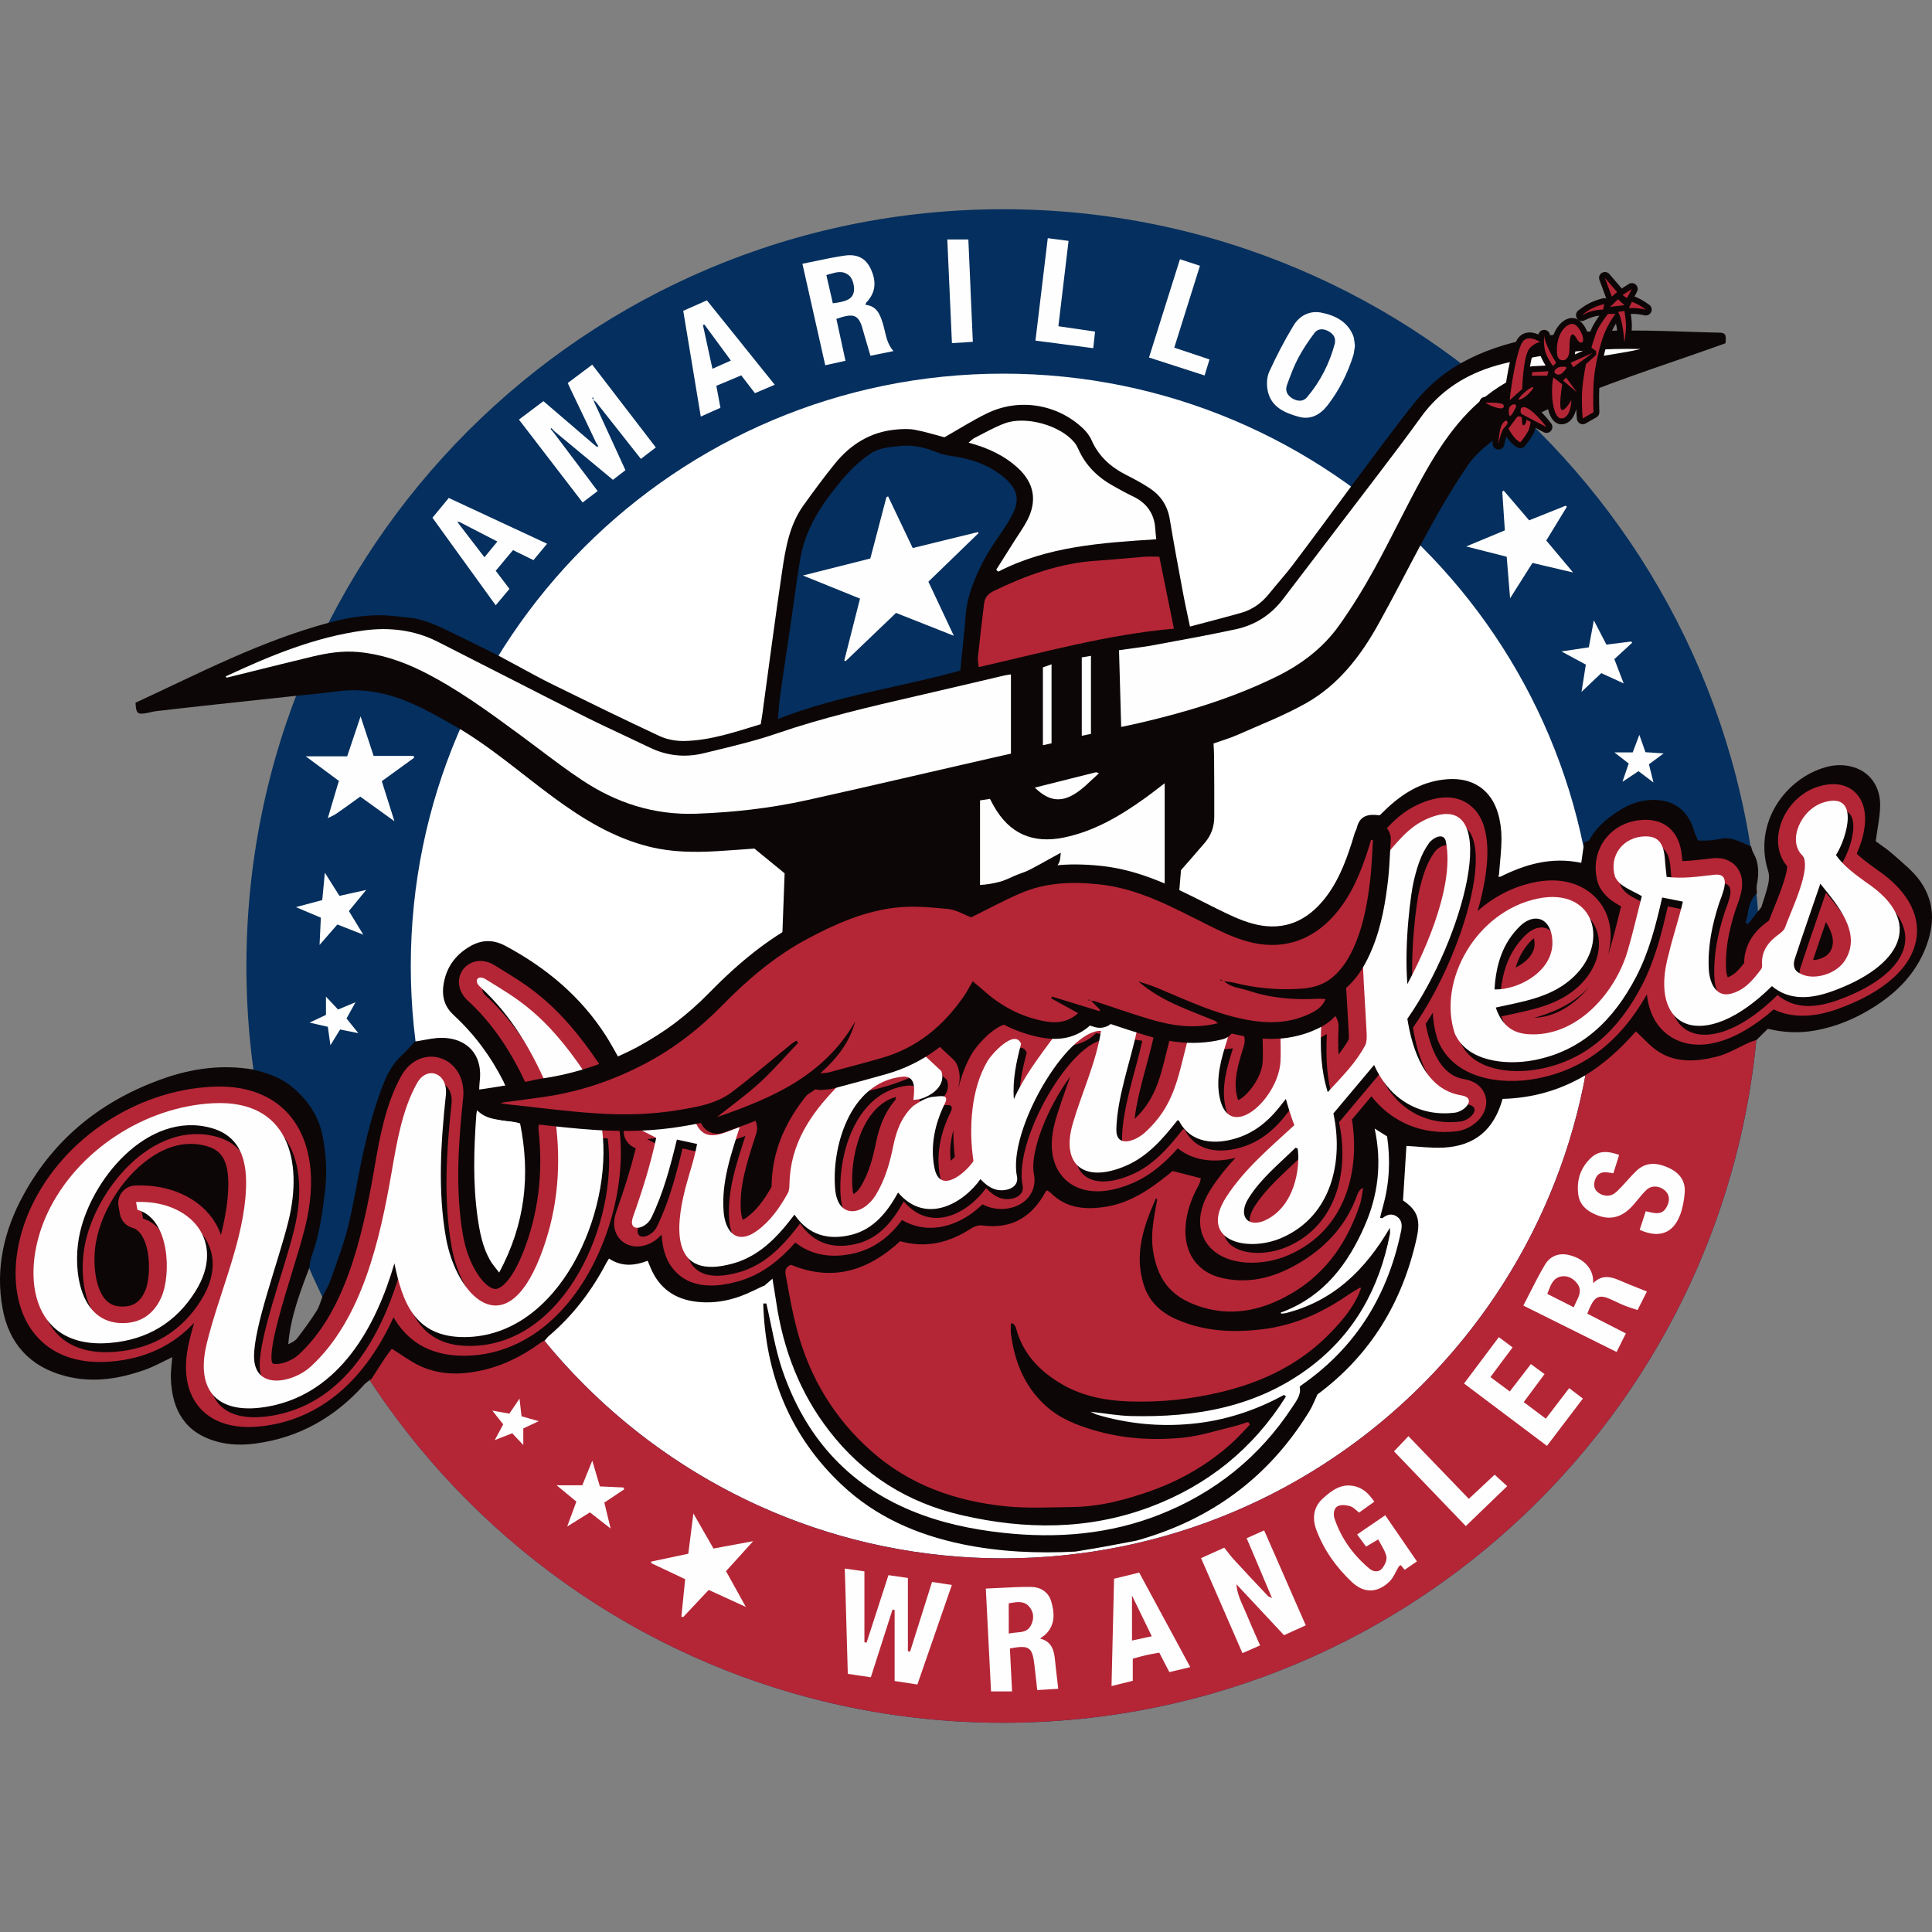
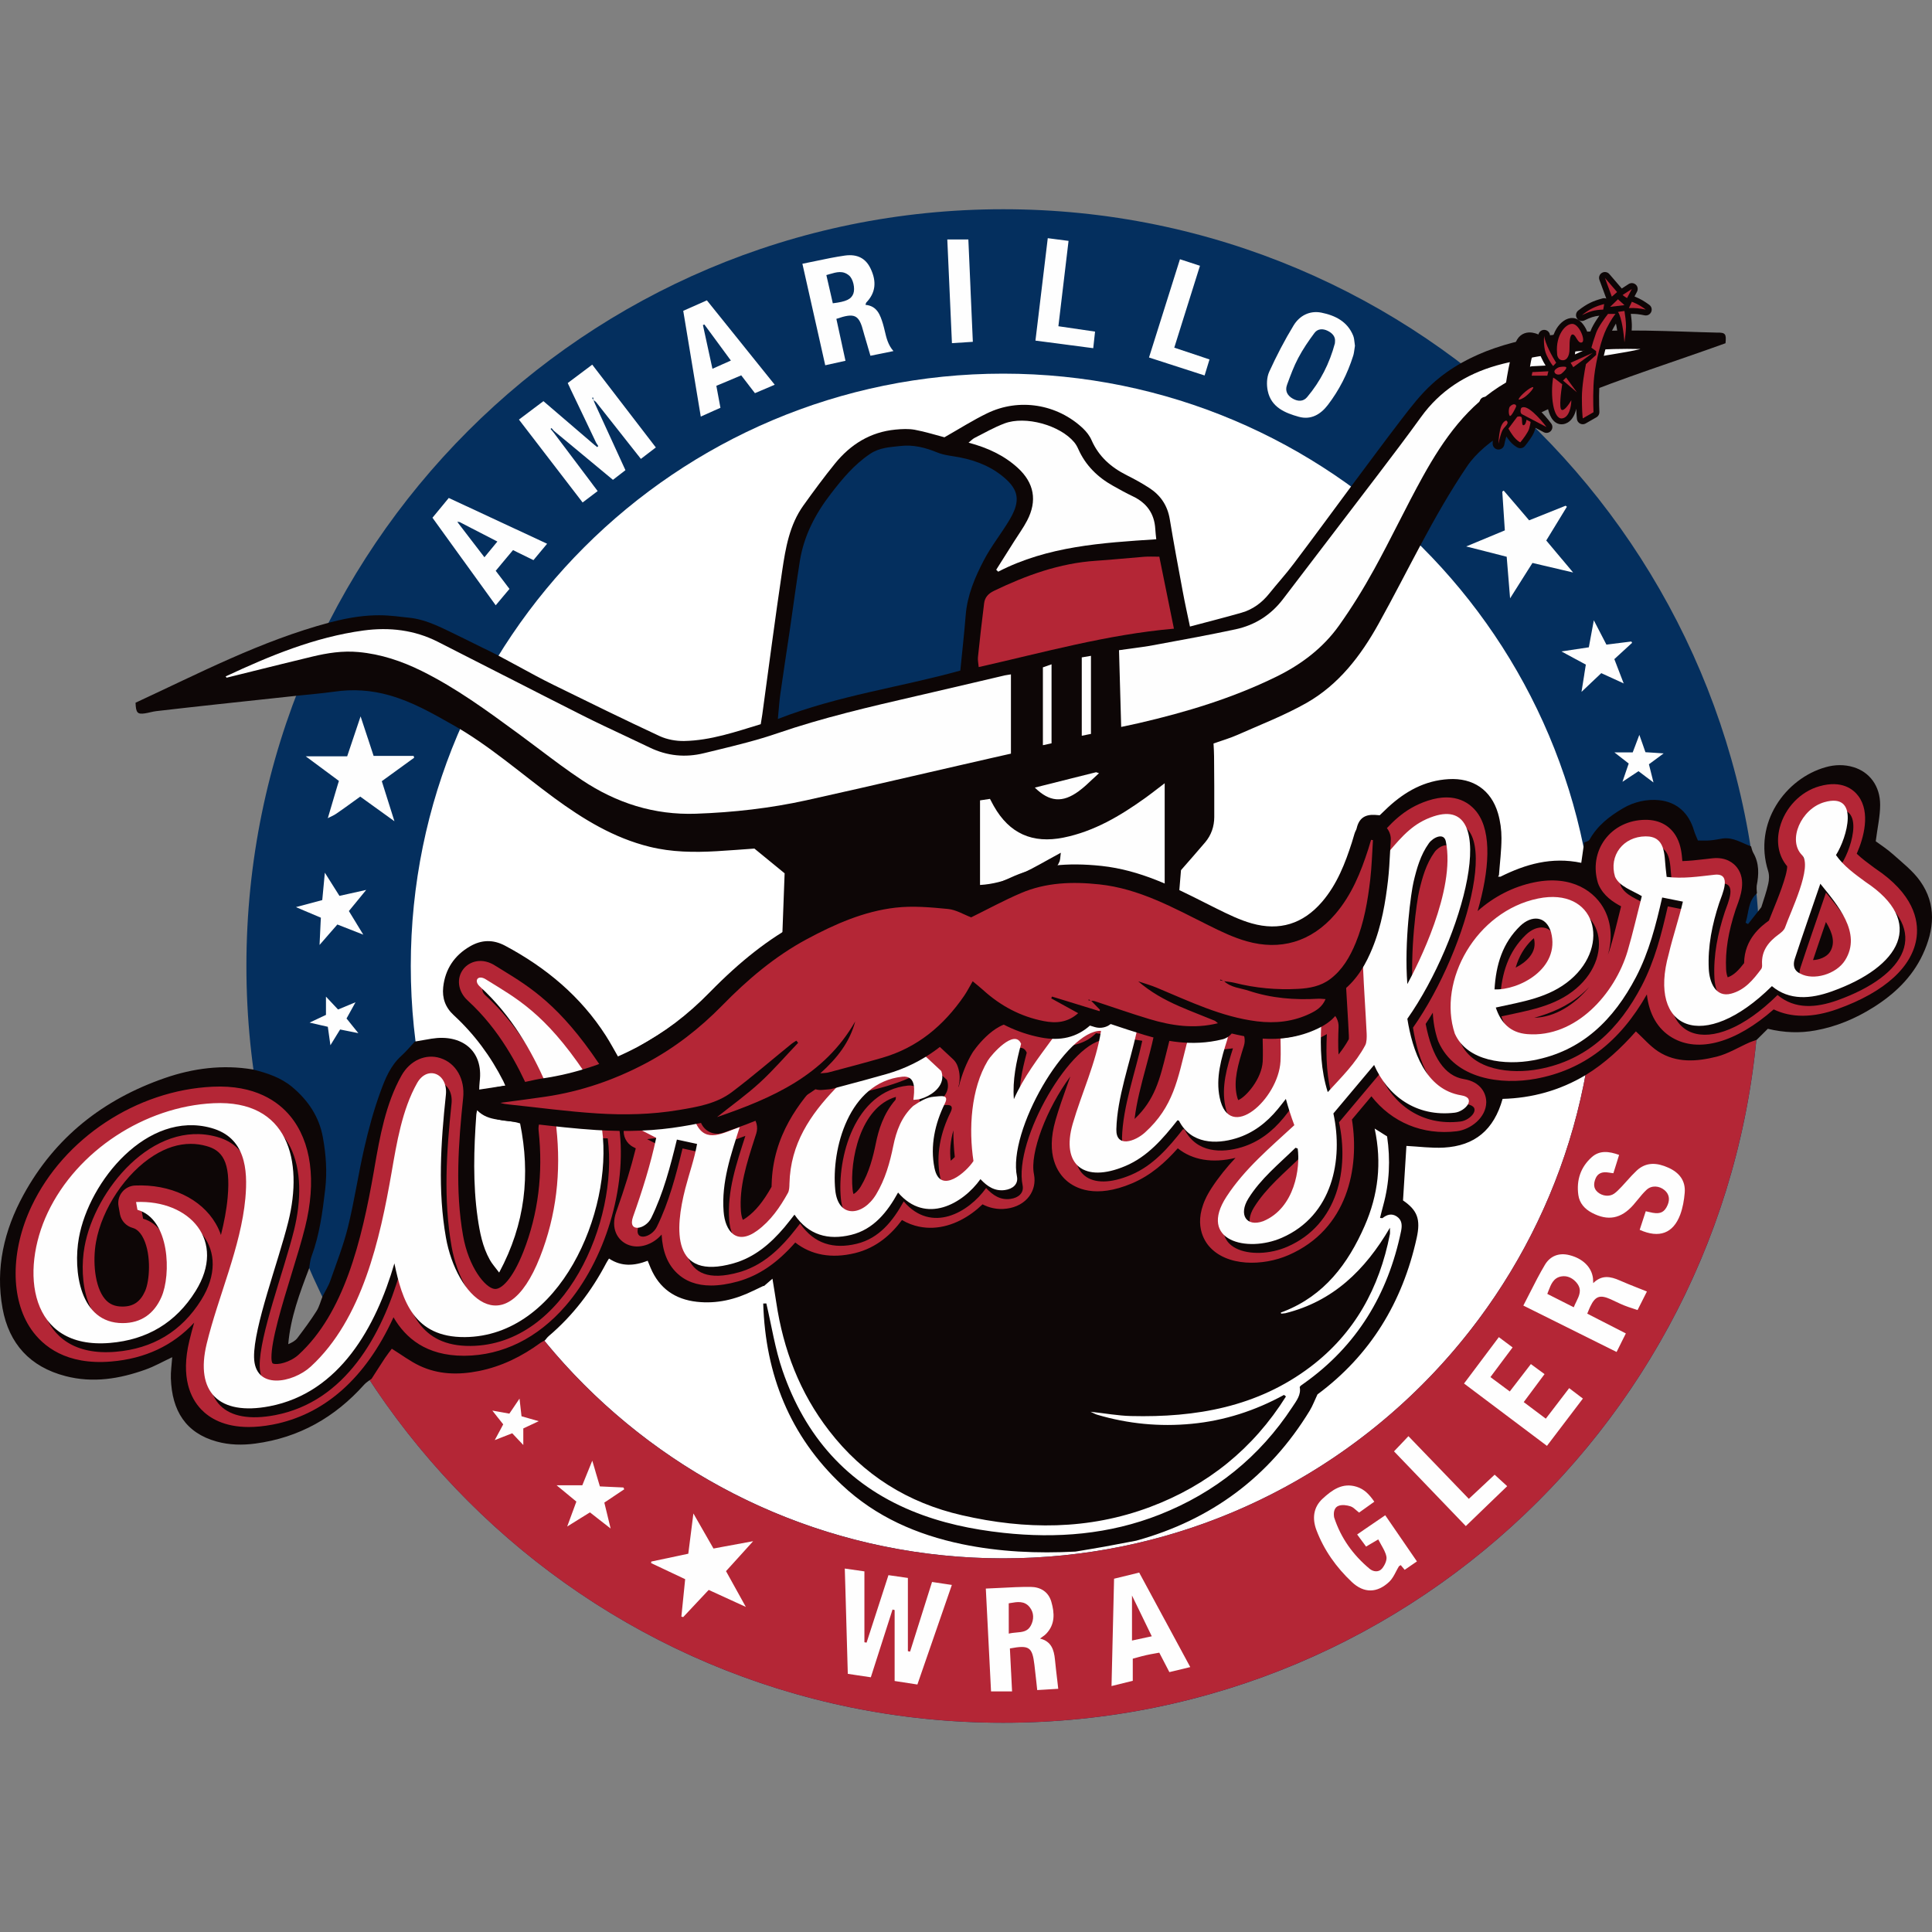
<svg xmlns="http://www.w3.org/2000/svg" width="50" height="50" viewBox="0 0 50 50" fill="none">
  <rect x="0" y="0" width="50" height="50" fill="#808080" stroke="none" />
  <circle cx="25.961" cy="25" r="17.559" fill="white" />
  <path fill-rule="evenodd" clip-rule="evenodd" d="M25.962 44.585C36.778 44.585 45.547 35.816 45.547 25C45.547 14.184 36.778 5.415 25.962 5.415C15.145 5.415 6.377 14.184 6.377 25C6.377 35.816 15.145 44.585 25.962 44.585ZM25.962 40.33C34.428 40.33 41.292 33.467 41.292 25C41.292 16.533 34.428 9.67 25.962 9.67C17.495 9.67 10.631 16.533 10.631 25C10.631 33.467 17.495 40.33 25.962 40.33Z" fill="#042F5E" />
  <path d="M45.542 25.41C45.324 36.037 36.641 44.585 25.961 44.585C18.694 44.585 12.351 40.627 8.971 34.748L10.293 33.408L13.668 34.16C16.463 37.905 20.929 40.33 25.961 40.33C34.291 40.33 41.069 33.687 41.286 25.41L43.284 24.696L45.542 25.41Z" fill="#B42636" />
  <path d="M28.293 9.011C28.31 8.854 28.323 8.732 28.34 8.582C28.012 8.534 27.709 8.489 27.391 8.443C27.481 7.69 27.567 6.969 27.654 6.234C27.548 6.22 27.451 6.207 27.353 6.195L27.353 6.195L27.353 6.195C27.276 6.185 27.198 6.175 27.116 6.164C27.037 6.825 26.958 7.478 26.879 8.136L26.877 8.154C26.85 8.374 26.824 8.594 26.797 8.815C27.227 8.872 27.642 8.926 28.063 8.981L28.293 9.011Z" fill="#FEFEFE" />
  <path fill-rule="evenodd" clip-rule="evenodd" d="M22.527 9.207C22.741 9.164 22.921 9.127 23.122 9.086C22.982 8.926 22.94 8.745 22.899 8.569L22.899 8.569C22.884 8.507 22.87 8.446 22.852 8.386C22.779 8.146 22.698 7.918 22.398 7.889C22.403 7.877 22.406 7.867 22.408 7.858C22.412 7.844 22.414 7.835 22.42 7.829C22.658 7.581 22.695 7.294 22.531 6.951C22.409 6.693 22.196 6.568 21.865 6.614C21.613 6.65 21.363 6.702 21.108 6.756C20.996 6.78 20.882 6.804 20.766 6.826C20.912 7.474 21.054 8.107 21.197 8.74L21.357 9.453C21.546 9.411 21.707 9.375 21.881 9.337C21.851 9.2 21.822 9.066 21.793 8.933L21.793 8.93L21.792 8.927L21.79 8.918C21.741 8.692 21.693 8.471 21.645 8.252C22.125 8.087 22.233 8.143 22.349 8.598C22.357 8.626 22.364 8.654 22.372 8.681L22.377 8.696C22.401 8.78 22.426 8.865 22.452 8.951L22.453 8.954L22.453 8.955L22.453 8.956C22.477 9.038 22.502 9.121 22.527 9.207ZM21.519 7.698C21.477 7.514 21.433 7.326 21.386 7.119C21.415 7.111 21.443 7.103 21.472 7.094C21.65 7.042 21.814 6.994 21.974 7.13C22.08 7.219 22.134 7.464 22.085 7.598C22.032 7.743 21.899 7.808 21.553 7.849L21.519 7.698Z" fill="#FEFEFE" />
  <path fill-rule="evenodd" clip-rule="evenodd" d="M14.39 11.277C14.689 11.673 14.987 12.07 15.285 12.466C15.317 12.508 15.349 12.551 15.383 12.598L15.384 12.598C15.409 12.632 15.437 12.668 15.467 12.709C15.338 12.806 15.215 12.899 15.078 13.004C14.718 12.536 14.361 12.072 14.003 11.605L14.001 11.602C13.811 11.355 13.621 11.108 13.43 10.859C13.568 10.755 13.7 10.656 13.832 10.556C13.909 10.498 13.986 10.44 14.064 10.382L14.4 10.67C14.732 10.954 15.057 11.233 15.382 11.512L15.457 11.571C15.461 11.566 15.465 11.562 15.47 11.557C15.475 11.553 15.479 11.549 15.483 11.544C15.465 11.515 15.446 11.485 15.427 11.456C15.317 11.225 15.207 10.994 15.097 10.763C14.987 10.533 14.876 10.302 14.766 10.071C14.754 10.045 14.742 10.019 14.729 9.989L14.729 9.989L14.728 9.989L14.728 9.989C14.718 9.966 14.707 9.941 14.693 9.913C14.836 9.805 14.98 9.697 15.13 9.585L15.327 9.437C15.569 9.752 15.81 10.066 16.051 10.38C16.357 10.777 16.663 11.175 16.973 11.58C16.842 11.681 16.724 11.771 16.586 11.876C16.564 11.848 16.543 11.82 16.521 11.793L16.483 11.746L16.483 11.745C16.419 11.665 16.356 11.585 16.293 11.505C16.189 11.373 16.085 11.241 15.981 11.109C15.794 10.873 15.608 10.636 15.421 10.4C15.41 10.392 15.4 10.384 15.39 10.376L15.389 10.376L15.383 10.371L15.373 10.364L15.366 10.358L15.36 10.354C15.365 10.366 15.369 10.378 15.374 10.39C15.379 10.403 15.384 10.417 15.389 10.43C15.546 10.773 15.704 11.116 15.864 11.465L15.865 11.467C15.97 11.697 16.078 11.931 16.186 12.168C16.145 12.2 16.104 12.232 16.061 12.265C15.999 12.313 15.934 12.363 15.863 12.418C15.579 12.182 15.297 11.948 15.016 11.715L15.015 11.714C14.82 11.552 14.625 11.391 14.431 11.23L14.382 11.189C14.366 11.176 14.35 11.163 14.334 11.149C14.324 11.137 14.314 11.126 14.304 11.114C14.293 11.102 14.283 11.091 14.273 11.079C14.265 11.086 14.256 11.093 14.248 11.1C14.253 11.105 14.257 11.11 14.262 11.115C14.265 11.119 14.269 11.123 14.272 11.128C14.277 11.133 14.282 11.139 14.287 11.145C14.29 11.148 14.293 11.152 14.296 11.155C14.329 11.194 14.36 11.236 14.39 11.277ZM15.358 10.348L15.358 10.35C15.345 10.332 15.334 10.315 15.321 10.298L15.352 10.286C15.354 10.306 15.356 10.327 15.358 10.348L15.358 10.348Z" fill="#FEFEFE" />
  <path d="M41.84 30.09L41.902 29.889C41.64 29.794 41.398 29.766 41.196 29.946C40.907 30.203 40.794 30.541 40.847 30.925C40.877 31.142 41.014 31.29 41.202 31.389C41.614 31.605 41.953 31.541 42.266 31.189C42.307 31.142 42.346 31.094 42.386 31.046C42.458 30.957 42.531 30.868 42.614 30.791C42.745 30.671 42.94 30.686 43.077 30.8C43.194 30.897 43.223 31.034 43.157 31.187C43.08 31.367 42.975 31.422 42.773 31.387C42.737 31.381 42.702 31.372 42.663 31.363L42.663 31.363C42.641 31.358 42.617 31.352 42.592 31.347C42.536 31.518 42.485 31.674 42.435 31.828C42.94 32.054 43.302 31.92 43.484 31.435C43.55 31.256 43.584 31.061 43.6 30.871C43.627 30.555 43.457 30.345 43.178 30.22C42.89 30.09 42.605 30.063 42.355 30.297C42.27 30.377 42.192 30.463 42.114 30.55C42.068 30.602 42.022 30.653 41.975 30.703C41.965 30.712 41.956 30.722 41.947 30.732C41.892 30.789 41.837 30.847 41.773 30.892C41.651 30.977 41.47 30.956 41.351 30.855C41.235 30.758 41.241 30.633 41.289 30.509C41.347 30.358 41.471 30.322 41.619 30.344C41.64 30.347 41.66 30.35 41.682 30.353L41.684 30.353L41.685 30.353L41.685 30.354L41.685 30.354C41.706 30.357 41.729 30.36 41.754 30.363C41.783 30.271 41.811 30.182 41.84 30.09Z" fill="#FEFEFE" />
  <path fill-rule="evenodd" clip-rule="evenodd" d="M41.078 33.997L41.364 34.144C41.601 34.265 41.836 34.386 42.077 34.509C42.035 34.592 41.996 34.67 41.957 34.748L41.957 34.749C41.917 34.828 41.878 34.906 41.837 34.989C41.035 34.589 40.245 34.196 39.424 33.788C39.482 33.676 39.538 33.566 39.594 33.456C39.72 33.208 39.843 32.966 39.982 32.733C40.119 32.504 40.346 32.414 40.617 32.483C40.962 32.569 41.19 32.793 41.226 33.079C41.228 33.1 41.229 33.122 41.23 33.151C41.231 33.167 41.232 33.185 41.233 33.207C41.453 32.988 41.679 33.033 41.916 33.137C42.072 33.206 42.23 33.269 42.393 33.333L42.393 33.333C42.469 33.363 42.545 33.393 42.622 33.424C42.554 33.559 42.475 33.715 42.38 33.904C42.341 33.891 42.303 33.878 42.265 33.866L42.265 33.866C42.183 33.839 42.104 33.813 42.027 33.782C41.957 33.754 41.889 33.721 41.821 33.689L41.821 33.689L41.82 33.689C41.775 33.667 41.729 33.645 41.682 33.624C41.406 33.501 41.286 33.543 41.157 33.812C41.14 33.846 41.126 33.882 41.108 33.925C41.099 33.947 41.089 33.97 41.078 33.997ZM40.729 33.832C40.748 33.783 40.77 33.736 40.793 33.691C40.871 33.531 40.942 33.386 40.82 33.22C40.722 33.087 40.569 33.003 40.404 33.034C40.204 33.071 40.141 33.235 40.075 33.405C40.065 33.432 40.055 33.459 40.044 33.486C40.218 33.574 40.385 33.658 40.562 33.748L40.729 33.832Z" fill="#FEFEFE" />
-   <path d="M32.919 41.357L32.373 40.066C32.355 40.022 32.336 39.98 32.316 39.933C32.3 39.895 32.282 39.855 32.263 39.81C32.408 39.745 32.55 39.681 32.716 39.606C32.91 40.049 33.102 40.488 33.296 40.929L33.548 41.506C33.63 41.691 33.711 41.876 33.793 42.063L33.748 42.084C33.724 42.095 33.7 42.106 33.676 42.117L33.52 42.187C33.428 42.229 33.333 42.272 33.23 42.319C33.148 42.231 33.065 42.142 32.982 42.053C32.884 41.948 32.785 41.842 32.687 41.737L32.67 41.719C32.447 41.48 32.223 41.24 31.999 41C32.013 41.224 32.101 41.417 32.187 41.608C32.215 41.669 32.242 41.73 32.267 41.791C32.339 41.967 32.416 42.14 32.496 42.323L32.496 42.323L32.497 42.323L32.497 42.324C32.534 42.408 32.572 42.494 32.611 42.583C32.546 42.612 32.483 42.639 32.419 42.667L32.415 42.669C32.332 42.705 32.247 42.742 32.154 42.782C31.964 42.346 31.776 41.913 31.587 41.48C31.42 41.096 31.253 40.712 31.083 40.324C31.163 40.288 31.24 40.253 31.319 40.218C31.431 40.168 31.548 40.116 31.685 40.054C31.708 40.083 31.731 40.113 31.755 40.144C31.808 40.214 31.865 40.288 31.927 40.355C32.217 40.672 32.512 40.985 32.807 41.297C32.828 41.318 32.857 41.33 32.887 41.343C32.898 41.347 32.909 41.352 32.919 41.357Z" fill="#FEFEFE" />
  <path d="M22.371 40.667C22.197 40.642 22.049 40.621 21.863 40.594C21.869 40.797 21.875 40.999 21.881 41.2V41.2L21.881 41.2C21.902 41.92 21.922 42.621 21.941 43.319C22.016 43.33 22.086 43.34 22.154 43.351C22.285 43.37 22.408 43.389 22.537 43.408L22.606 43.192C22.773 42.673 22.936 42.163 23.099 41.654C23.117 41.659 23.135 41.664 23.153 41.669V43.504C23.35 43.535 23.538 43.564 23.742 43.595C24.04 42.734 24.332 41.889 24.634 41.018L24.506 40.999C24.37 40.978 24.247 40.959 24.121 40.941C23.928 41.552 23.744 42.135 23.561 42.718L23.552 42.744C23.543 42.742 23.534 42.74 23.524 42.738L23.524 42.738C23.515 42.736 23.505 42.734 23.496 42.732V40.837C23.32 40.812 23.163 40.789 22.993 40.765C22.928 40.966 22.863 41.165 22.799 41.364C22.674 41.748 22.55 42.13 22.427 42.511C22.409 42.508 22.39 42.505 22.371 42.502V40.667Z" fill="#FEFEFE" />
  <path fill-rule="evenodd" clip-rule="evenodd" d="M26.821 43.531C26.828 43.598 26.835 43.667 26.843 43.739C26.959 43.732 27.064 43.726 27.157 43.72C27.244 43.715 27.32 43.71 27.387 43.706C27.378 43.622 27.368 43.539 27.359 43.458L27.358 43.456L27.358 43.455L27.358 43.454C27.338 43.282 27.318 43.115 27.302 42.948C27.277 42.698 27.21 42.478 26.916 42.406C26.939 42.388 26.96 42.373 26.98 42.359C27.018 42.332 27.05 42.309 27.076 42.281C27.309 42.037 27.293 41.748 27.209 41.455C27.133 41.193 26.927 41.072 26.675 41.069C26.413 41.067 26.151 41.08 25.879 41.095C25.759 41.101 25.637 41.107 25.513 41.112C25.559 42.017 25.604 42.895 25.648 43.773H26.192C26.184 43.607 26.176 43.445 26.168 43.286L26.167 43.279C26.157 43.07 26.146 42.865 26.136 42.662C26.635 42.568 26.715 42.624 26.77 43.081C26.787 43.227 26.803 43.372 26.821 43.531L26.821 43.531ZM26.308 42.249C26.243 42.255 26.175 42.261 26.107 42.278C26.107 41.987 26.107 41.748 26.106 41.494C26.111 41.493 26.115 41.492 26.12 41.492L26.134 41.489L26.152 41.486L26.152 41.486C26.327 41.456 26.512 41.423 26.648 41.594C26.761 41.734 26.762 41.911 26.679 42.068C26.597 42.224 26.461 42.236 26.308 42.249Z" fill="#FEFEFE" />
  <path d="M35.593 39.885L35.54 39.916L35.54 39.916C35.507 39.935 35.476 39.954 35.444 39.972C35.43 39.981 35.415 39.989 35.401 39.998C35.386 40.007 35.37 40.016 35.354 40.026C35.346 40.014 35.337 40.002 35.329 39.991C35.32 39.98 35.312 39.968 35.304 39.957C35.267 39.908 35.23 39.857 35.189 39.802L35.188 39.801L35.187 39.799C35.166 39.771 35.145 39.742 35.123 39.712C35.157 39.689 35.19 39.666 35.222 39.644L35.307 39.585C35.367 39.544 35.425 39.504 35.483 39.465C35.593 39.389 35.704 39.314 35.829 39.229L35.829 39.229L35.85 39.215C36.025 39.469 36.194 39.716 36.365 39.965L36.511 40.178C36.564 40.255 36.617 40.332 36.67 40.409C36.617 40.446 36.566 40.481 36.517 40.514C36.461 40.553 36.407 40.59 36.353 40.627C36.345 40.617 36.337 40.608 36.329 40.598L36.286 40.547C36.274 40.532 36.263 40.518 36.251 40.505C36.242 40.511 36.234 40.516 36.227 40.52C36.215 40.527 36.207 40.532 36.202 40.539C36.176 40.582 36.153 40.627 36.129 40.672C36.079 40.769 36.029 40.864 35.955 40.935C35.641 41.232 35.299 41.237 34.986 40.943C34.584 40.564 34.266 40.12 34.069 39.599C33.957 39.3 33.987 39.009 34.23 38.785C34.474 38.561 34.742 38.362 35.111 38.478C35.306 38.539 35.438 38.675 35.567 38.864C35.436 38.958 35.31 39.048 35.173 39.146C35.149 39.128 35.126 39.108 35.104 39.088L35.104 39.088C35.054 39.044 35.007 39.002 34.952 38.984C34.856 38.953 34.736 38.937 34.646 38.969C34.535 39.007 34.508 39.129 34.524 39.247C34.526 39.255 34.525 39.264 34.528 39.272C34.702 39.806 35.018 40.243 35.445 40.6C35.541 40.68 35.683 40.696 35.768 40.593C35.836 40.511 35.899 40.377 35.88 40.284C35.86 40.181 35.805 40.085 35.746 39.981C35.72 39.936 35.694 39.889 35.669 39.84C35.642 39.856 35.616 39.871 35.593 39.885Z" fill="#FEFEFE" />
  <path fill-rule="evenodd" clip-rule="evenodd" d="M28.766 43.635C28.788 42.696 28.81 41.783 28.832 40.857C29.029 40.809 29.217 40.763 29.427 40.712L29.482 40.698C29.589 40.896 29.695 41.093 29.802 41.29C29.916 41.502 30.031 41.714 30.146 41.927L30.152 41.937C30.368 42.336 30.585 42.738 30.804 43.144C30.644 43.183 30.506 43.216 30.357 43.252L30.263 43.274C30.234 43.218 30.204 43.16 30.174 43.102L30.173 43.1C30.119 42.996 30.063 42.889 30.002 42.771C29.968 42.777 29.933 42.784 29.897 42.79L29.897 42.79C29.822 42.803 29.745 42.817 29.669 42.834C29.593 42.851 29.518 42.871 29.439 42.893C29.399 42.903 29.358 42.914 29.316 42.926V43.499C29.136 43.544 28.97 43.585 28.766 43.635ZM29.599 41.916L29.598 41.915L29.598 41.914C29.499 41.711 29.401 41.509 29.296 41.292V42.457C29.426 42.429 29.54 42.404 29.668 42.377L29.808 42.347C29.736 42.2 29.667 42.058 29.599 41.916Z" fill="#FEFEFE" />
  <path d="M37.889 35.805L38.314 36.125C38.894 36.562 39.459 36.987 40.035 37.419C40.348 37.008 40.651 36.609 40.965 36.195C40.838 36.098 40.729 36.015 40.61 35.925C40.454 36.129 40.308 36.32 40.161 36.512L40.005 36.715C39.804 36.564 39.624 36.429 39.434 36.286C39.541 36.141 39.645 36.002 39.749 35.863C39.79 35.807 39.832 35.752 39.873 35.696C39.906 35.652 39.94 35.607 39.973 35.562C39.914 35.519 39.859 35.479 39.806 35.44L39.805 35.439C39.743 35.393 39.683 35.349 39.619 35.302C39.434 35.542 39.257 35.772 39.073 36.011L38.874 35.863C38.772 35.787 38.674 35.715 38.572 35.639C38.699 35.469 38.819 35.308 38.939 35.147L38.957 35.123C39.02 35.039 39.082 34.956 39.146 34.871C39.021 34.778 38.916 34.699 38.79 34.605C38.511 34.978 38.241 35.337 37.957 35.715L37.889 35.805Z" fill="#FEFEFE" />
  <path d="M17.732 40.869C17.437 40.73 17.144 40.592 16.851 40.453L16.855 40.413C17.108 40.359 17.362 40.306 17.622 40.251L17.813 40.21C17.84 39.998 17.866 39.791 17.894 39.572L17.945 39.168C18.079 39.403 18.199 39.612 18.319 39.821C18.367 39.905 18.415 39.99 18.465 40.076C18.552 40.06 18.639 40.044 18.727 40.027C18.965 39.984 19.211 39.938 19.491 39.886C19.368 40.022 19.255 40.147 19.145 40.269L19.135 40.28C19.019 40.408 18.906 40.533 18.789 40.661C18.886 40.835 18.982 41.009 19.085 41.195C19.154 41.319 19.225 41.449 19.302 41.587C18.951 41.426 18.65 41.289 18.341 41.147C18.24 41.255 18.14 41.361 18.041 41.466C17.962 41.551 17.884 41.635 17.805 41.718C17.764 41.762 17.723 41.806 17.681 41.85C17.673 41.848 17.665 41.846 17.657 41.844C17.649 41.842 17.642 41.839 17.634 41.837C17.663 41.559 17.691 41.279 17.72 40.988L17.732 40.869Z" fill="#FEFEFE" />
  <path d="M36.205 37.426C36.163 37.47 36.121 37.514 36.077 37.561C36.702 38.211 37.315 38.85 37.935 39.495C38.135 39.301 38.329 39.114 38.52 38.93C38.684 38.772 38.845 38.617 39.006 38.462C38.888 38.354 38.787 38.262 38.681 38.165C38.583 38.256 38.483 38.35 38.382 38.445L38.381 38.446C38.261 38.558 38.138 38.673 38.013 38.79C37.667 38.431 37.33 38.081 36.993 37.731L36.976 37.714C36.801 37.532 36.626 37.351 36.45 37.168C36.362 37.261 36.285 37.343 36.206 37.426L36.205 37.426Z" fill="#FEFEFE" />
  <path d="M16.155 38.543C16.076 38.596 15.996 38.649 15.914 38.704C15.827 38.763 15.736 38.823 15.64 38.887C15.662 38.977 15.684 39.068 15.707 39.162C15.737 39.284 15.768 39.413 15.803 39.558C15.701 39.479 15.609 39.406 15.518 39.336C15.435 39.27 15.354 39.206 15.268 39.14C15.193 39.187 15.117 39.234 15.036 39.284L15.028 39.289C14.96 39.331 14.89 39.375 14.814 39.422L14.679 39.506C14.732 39.361 14.779 39.233 14.824 39.111L14.825 39.11C14.855 39.026 14.885 38.945 14.916 38.861C14.83 38.79 14.745 38.719 14.656 38.646L14.655 38.645L14.655 38.645C14.576 38.58 14.493 38.511 14.405 38.439H15.07C15.093 38.381 15.116 38.325 15.139 38.268L15.213 38.086C15.249 37.997 15.287 37.904 15.328 37.802C15.351 37.878 15.371 37.949 15.392 38.017L15.419 38.112C15.456 38.234 15.49 38.349 15.525 38.468C15.734 38.477 15.935 38.487 16.134 38.496L16.136 38.5C16.139 38.505 16.142 38.511 16.144 38.517C16.145 38.52 16.147 38.523 16.148 38.526C16.151 38.532 16.153 38.537 16.155 38.543Z" fill="#FEFEFE" />
  <path d="M12.948 37.003C12.905 37.082 12.86 37.166 12.804 37.27C12.86 37.248 12.91 37.229 12.957 37.21L12.957 37.21C13.065 37.168 13.155 37.133 13.256 37.093L13.341 37.183C13.407 37.253 13.474 37.323 13.543 37.397V36.968C13.613 36.936 13.679 36.904 13.747 36.872C13.809 36.843 13.873 36.813 13.942 36.78C13.851 36.754 13.768 36.73 13.69 36.708C13.623 36.689 13.56 36.671 13.497 36.653L13.483 36.529L13.483 36.529C13.471 36.424 13.459 36.321 13.445 36.196C13.383 36.288 13.33 36.365 13.281 36.439C13.263 36.465 13.245 36.491 13.228 36.517C13.212 36.54 13.197 36.562 13.182 36.585C13.112 36.572 13.044 36.56 12.974 36.547C12.902 36.535 12.827 36.521 12.742 36.506C12.801 36.58 12.852 36.645 12.9 36.707L12.901 36.707L13.023 36.862L12.995 36.915C12.979 36.944 12.964 36.973 12.948 37.003Z" fill="#FEFEFE" />
  <path fill-rule="evenodd" clip-rule="evenodd" d="M35.066 8.949C35.06 8.98 35.056 9.01 35.053 9.039C35.044 9.099 35.037 9.156 35.02 9.209C34.874 9.67 34.658 10.098 34.364 10.481C34.178 10.724 33.929 10.873 33.615 10.787C33.251 10.686 32.897 10.538 32.809 10.115C32.776 9.958 32.782 9.765 32.847 9.622C33.035 9.21 33.244 8.806 33.48 8.419C33.633 8.17 33.893 8.031 34.197 8.091C34.554 8.163 34.871 8.32 35.02 8.686C35.043 8.744 35.049 8.809 35.056 8.869C35.059 8.897 35.062 8.924 35.066 8.949ZM34.55 8.84C34.563 8.714 34.484 8.623 34.363 8.563C34.237 8.5 34.102 8.504 34.018 8.617C33.864 8.824 33.717 9.039 33.597 9.267C33.485 9.478 33.402 9.705 33.319 9.93L33.308 9.961C33.25 10.117 33.318 10.24 33.46 10.319C33.591 10.392 33.729 10.396 33.828 10.278C34.173 9.869 34.409 9.403 34.547 8.885C34.548 8.881 34.548 8.876 34.548 8.866L34.548 8.866C34.549 8.86 34.549 8.852 34.55 8.84Z" fill="#FEFEFE" />
  <path fill-rule="evenodd" clip-rule="evenodd" d="M13.959 14.312L13.96 14.311C14.023 14.234 14.088 14.157 14.159 14.072C13.295 13.669 12.458 13.279 11.614 12.887C11.559 12.954 11.505 13.019 11.452 13.084C11.364 13.19 11.278 13.295 11.192 13.399C11.449 13.756 11.703 14.107 11.957 14.459L11.973 14.48C12.257 14.873 12.541 15.266 12.829 15.665C12.896 15.584 12.959 15.509 13.02 15.437L13.02 15.437C13.076 15.37 13.13 15.306 13.185 15.241C13.126 15.164 13.068 15.088 13.011 15.011L13.007 15.006C12.948 14.929 12.889 14.851 12.829 14.772C12.876 14.716 12.922 14.66 12.968 14.606L12.968 14.605C13.072 14.481 13.172 14.36 13.277 14.236L13.389 14.292C13.53 14.361 13.666 14.427 13.806 14.496C13.858 14.433 13.908 14.373 13.959 14.312ZM11.866 13.507C11.876 13.508 11.886 13.51 11.896 13.511C12.002 13.566 12.108 13.62 12.214 13.676L12.215 13.676L12.215 13.676C12.429 13.787 12.646 13.899 12.872 14.015C12.757 14.155 12.662 14.27 12.537 14.422C12.427 14.278 12.318 14.137 12.211 13.997L12.203 13.987L12.202 13.986C12.09 13.839 11.978 13.693 11.866 13.547C11.864 13.544 11.861 13.54 11.859 13.536L11.851 13.525L11.851 13.525C11.846 13.517 11.84 13.51 11.835 13.502C11.845 13.504 11.855 13.505 11.866 13.507Z" fill="#FEFEFE" />
  <path fill-rule="evenodd" clip-rule="evenodd" d="M19.256 8.969L19.262 8.977C19.523 9.301 19.785 9.626 20.05 9.957C19.93 10.008 19.82 10.055 19.712 10.101L19.538 10.175C19.486 10.108 19.435 10.042 19.384 9.976L19.383 9.974C19.318 9.889 19.252 9.804 19.183 9.714C19.084 9.756 18.985 9.797 18.885 9.84C18.773 9.887 18.659 9.935 18.539 9.985C18.574 10.171 18.607 10.35 18.645 10.554C18.59 10.578 18.535 10.603 18.477 10.628C18.373 10.675 18.262 10.724 18.136 10.781C17.984 9.864 17.834 8.966 17.682 8.044C17.872 7.959 18.057 7.878 18.258 7.789L18.294 7.773C18.618 8.176 18.936 8.572 19.256 8.969ZM18.216 8.403L18.211 8.405L18.21 8.405C18.204 8.408 18.198 8.41 18.192 8.413C18.231 8.593 18.27 8.773 18.31 8.956L18.311 8.958L18.311 8.961C18.352 9.151 18.394 9.344 18.438 9.544C18.535 9.5 18.624 9.461 18.71 9.422L18.711 9.422C18.78 9.392 18.846 9.362 18.915 9.331C18.797 9.171 18.684 9.018 18.574 8.867C18.457 8.708 18.343 8.553 18.229 8.398C18.225 8.399 18.222 8.401 18.218 8.402L18.216 8.403Z" fill="#FEFEFE" />
  <path d="M30.39 8.998C30.696 9.1 30.988 9.197 31.302 9.302C31.264 9.424 31.229 9.539 31.187 9.678L31.175 9.717C30.858 9.614 30.546 9.514 30.227 9.411L30.203 9.403L30.203 9.403C30.049 9.353 29.894 9.303 29.736 9.252C29.93 8.636 30.122 8.027 30.316 7.411L30.537 6.709C30.716 6.768 30.879 6.821 31.055 6.878C30.889 7.405 30.727 7.921 30.564 8.442L30.563 8.446L30.555 8.471C30.5 8.645 30.445 8.821 30.39 8.998Z" fill="#FEFEFE" />
  <path d="M25.061 6.198H24.516C24.556 7.1 24.596 7.985 24.636 8.881C24.815 8.87 24.966 8.86 25.121 8.85L25.177 8.846C25.156 8.38 25.136 7.92 25.116 7.462L25.116 7.461L25.116 7.46L25.116 7.449C25.097 7.032 25.079 6.616 25.061 6.198Z" fill="#FEFEFE" />
  <path d="M8.482 21.181L8.484 21.174C8.506 21.163 8.528 21.152 8.55 21.141L8.55 21.141C8.606 21.114 8.662 21.087 8.712 21.052C8.867 20.946 9.02 20.835 9.173 20.724L9.173 20.724C9.223 20.688 9.273 20.652 9.323 20.616C9.614 20.826 9.89 21.024 10.208 21.254C10.158 21.093 10.11 20.943 10.064 20.797L10.064 20.797C10.001 20.598 9.941 20.409 9.881 20.217C10.166 20.01 10.44 19.811 10.714 19.613L10.719 19.609L10.718 19.606L10.716 19.601C10.712 19.588 10.708 19.575 10.704 19.563H9.669C9.618 19.405 9.567 19.253 9.517 19.099L9.516 19.098C9.457 18.919 9.397 18.737 9.332 18.54C9.205 18.918 9.098 19.236 8.985 19.573H7.912L7.935 19.59C8.241 19.817 8.502 20.011 8.771 20.21C8.761 20.244 8.751 20.276 8.741 20.307C8.723 20.368 8.705 20.426 8.688 20.484C8.654 20.6 8.619 20.716 8.585 20.832C8.552 20.946 8.518 21.06 8.484 21.174L8.478 21.177L8.482 21.181Z" fill="#FEFEFE" />
  <path d="M8.428 24.274L8.43 24.271C8.538 24.148 8.632 24.039 8.731 23.926C8.958 24.015 9.157 24.094 9.402 24.189C9.338 24.084 9.281 23.99 9.226 23.901L9.226 23.9C9.157 23.788 9.094 23.684 9.029 23.578C9.124 23.462 9.218 23.348 9.321 23.222L9.322 23.221L9.333 23.207C9.379 23.151 9.426 23.093 9.477 23.031C9.317 23.067 9.178 23.098 9.046 23.127L9.032 23.13C8.948 23.149 8.867 23.167 8.785 23.185C8.719 23.081 8.656 22.981 8.59 22.876C8.532 22.785 8.472 22.69 8.407 22.585C8.381 22.861 8.36 23.081 8.34 23.294C8.183 23.336 8.038 23.375 7.885 23.416C7.812 23.435 7.738 23.455 7.659 23.476C7.769 23.523 7.87 23.566 7.966 23.607L7.968 23.607C8.084 23.657 8.193 23.703 8.304 23.75L8.298 23.863C8.29 24.047 8.281 24.23 8.27 24.455C8.326 24.39 8.378 24.331 8.428 24.274Z" fill="#FEFEFE" />
  <path d="M8.264 26.523L8.264 26.523C8.186 26.505 8.106 26.487 8.012 26.465L8.197 26.378C8.28 26.339 8.356 26.303 8.436 26.265V25.793C8.508 25.87 8.572 25.939 8.636 26.006L8.637 26.007C8.674 26.047 8.711 26.086 8.749 26.126C8.89 26.068 9.024 26.012 9.201 25.938C9.11 26.101 9.043 26.224 8.968 26.359L9.004 26.402C9.023 26.426 9.043 26.451 9.063 26.476L9.063 26.476C9.126 26.555 9.194 26.639 9.274 26.738C9.097 26.703 8.962 26.675 8.802 26.643C8.767 26.7 8.731 26.759 8.691 26.823L8.69 26.825C8.648 26.893 8.603 26.967 8.551 27.051L8.528 26.885C8.513 26.775 8.499 26.676 8.484 26.573C8.407 26.555 8.336 26.539 8.264 26.523Z" fill="#FEFEFE" />
  <path d="M40.401 14.446C40.273 14.293 40.147 14.143 40.017 13.988C40.071 13.899 40.125 13.811 40.178 13.725C40.305 13.516 40.428 13.315 40.551 13.114C40.548 13.111 40.544 13.108 40.541 13.106L40.534 13.101C40.529 13.096 40.523 13.092 40.518 13.088C40.207 13.212 39.897 13.336 39.574 13.466C39.472 13.346 39.371 13.228 39.271 13.111C39.152 12.972 39.034 12.835 38.916 12.697C38.91 12.701 38.904 12.705 38.897 12.71C38.891 12.714 38.885 12.719 38.879 12.723C38.899 13.038 38.92 13.352 38.941 13.667L38.945 13.726C38.618 13.861 38.308 13.99 37.945 14.142C38.133 14.189 38.307 14.234 38.474 14.276C38.652 14.322 38.822 14.365 38.993 14.409L39.081 15.485C39.252 15.214 39.402 14.977 39.549 14.744L39.66 14.569L39.958 14.639C40.202 14.696 40.446 14.753 40.712 14.816C40.613 14.697 40.519 14.585 40.427 14.476L40.401 14.446Z" fill="#FEFEFE" />
  <path d="M42.029 17.69L42.021 17.687C41.989 17.602 41.956 17.518 41.922 17.43L41.922 17.43C41.877 17.314 41.831 17.192 41.779 17.058C41.897 16.95 42.026 16.832 42.156 16.712L42.239 16.636L42.219 16.602C42.065 16.622 41.911 16.641 41.754 16.66L41.747 16.661C41.69 16.669 41.632 16.676 41.574 16.683C41.469 16.48 41.367 16.284 41.248 16.053C41.215 16.235 41.185 16.393 41.157 16.545L41.157 16.545C41.144 16.615 41.132 16.683 41.119 16.752L41.082 16.758L41.081 16.758C40.869 16.79 40.665 16.821 40.41 16.859C40.545 16.932 40.666 16.997 40.781 17.06L40.782 17.06C40.87 17.108 40.956 17.154 41.041 17.2C41.028 17.286 41.015 17.368 41.001 17.451L41.001 17.457C40.978 17.6 40.955 17.744 40.929 17.906C41.012 17.828 41.089 17.755 41.162 17.685L41.169 17.678C41.265 17.588 41.354 17.504 41.441 17.421C41.647 17.515 41.832 17.6 42.018 17.685L42.021 17.687L42.025 17.695C42.025 17.695 42.029 17.69 42.029 17.69Z" fill="#FEFEFE" />
  <path d="M42.082 19.96C42.054 20.041 42.025 20.128 41.989 20.233C42.16 20.119 42.283 20.038 42.404 19.958C42.476 20.013 42.543 20.063 42.613 20.116C42.669 20.158 42.727 20.201 42.792 20.25C42.746 20.064 42.71 19.922 42.674 19.779C42.7 19.76 42.726 19.741 42.752 19.722C42.845 19.653 42.938 19.584 43.055 19.498C42.962 19.492 42.882 19.486 42.806 19.481C42.729 19.476 42.658 19.471 42.584 19.467C42.559 19.394 42.534 19.322 42.507 19.246C42.482 19.176 42.456 19.102 42.426 19.018C42.382 19.134 42.346 19.23 42.311 19.323C42.292 19.373 42.273 19.422 42.254 19.472H41.781C41.819 19.502 41.855 19.53 41.889 19.556C41.985 19.631 42.067 19.695 42.151 19.76C42.127 19.828 42.105 19.892 42.082 19.96Z" fill="#FEFEFE" />
  <path d="M7.652 18.009C6.976 18.081 6.299 18.154 5.623 18.227C5.097 18.285 4.571 18.342 4.045 18.404C3.946 18.415 3.849 18.448 3.75 18.462C3.557 18.49 3.517 18.449 3.508 18.186C5.138 17.433 6.745 16.587 8.529 16.111C9.639 15.816 10.156 15.947 10.567 15.984C11.067 16.03 11.502 16.286 11.948 16.496C12.121 16.577 12.29 16.669 12.462 16.75C13.094 17.049 13.69 17.414 14.323 17.724C15.237 18.173 16.151 18.622 17.073 19.051C17.265 19.139 17.496 19.181 17.707 19.177C18.395 19.164 19.04 18.938 19.688 18.742C19.703 18.648 19.716 18.574 19.727 18.499C19.897 17.256 20.059 16.012 20.243 14.772C20.331 14.182 20.431 13.586 20.791 13.083C21.055 12.714 21.325 12.348 21.611 11.995C22.013 11.5 22.526 11.18 23.174 11.118C23.339 11.102 23.511 11.093 23.673 11.122C23.943 11.172 24.208 11.256 24.442 11.317C24.828 11.098 25.177 10.875 25.547 10.696C26.375 10.294 27.36 10.456 28.029 11.088C28.118 11.173 28.201 11.279 28.249 11.391C28.435 11.815 28.754 12.095 29.159 12.298C29.361 12.4 29.562 12.509 29.752 12.634C30.038 12.822 30.215 13.085 30.273 13.433C30.377 14.064 30.495 14.692 30.612 15.321C30.665 15.607 30.728 15.891 30.796 16.215C31.26 16.091 31.699 15.981 32.133 15.856C32.424 15.772 32.659 15.598 32.849 15.36C33.054 15.104 33.276 14.861 33.474 14.598C33.976 13.934 34.468 13.263 34.963 12.594C35.398 12.014 35.826 11.43 36.268 10.855C36.516 10.532 36.761 10.211 37.069 9.932C38.925 8.248 42.195 8.557 44.438 8.608C44.656 8.604 44.68 8.643 44.656 8.883C42.181 9.779 38.883 10.71 37.97 12.065C37.079 13.382 36.447 14.76 35.676 16.146C35.217 16.972 34.645 17.72 33.809 18.194C33.24 18.516 32.624 18.753 32.025 19.019C31.828 19.107 31.617 19.166 31.406 19.241C31.412 19.363 31.42 19.472 31.42 19.58C31.424 20.102 31.428 20.624 31.425 21.146C31.424 21.388 31.348 21.612 31.19 21.799C30.99 22.036 30.783 22.268 30.564 22.52C30.549 22.703 30.531 22.912 30.513 23.133C31.021 23.374 31.519 23.618 32.023 23.847C32.182 23.919 32.355 23.97 32.528 24.003C33.1 24.113 33.626 24.007 34.04 23.578C34.248 23.363 34.431 23.115 34.587 22.858C34.849 22.422 34.999 21.939 35.109 21.444C35.167 21.183 35.316 21.076 35.579 21.089C35.628 21.092 35.676 21.097 35.707 21.099C35.789 21.02 35.855 20.955 35.922 20.893C36.367 20.482 36.872 20.199 37.492 20.164C38.12 20.127 38.589 20.441 38.768 21.047C38.828 21.253 38.859 21.477 38.858 21.692C38.858 22.011 38.816 22.329 38.793 22.648C38.785 22.662 38.778 22.675 38.77 22.688C38.791 22.689 38.811 22.689 38.831 22.689C39.481 22.365 40.154 22.169 40.923 22.33C40.95 22.142 40.974 21.974 40.998 21.805C41.046 21.781 41.116 21.77 41.137 21.731C41.339 21.367 41.655 21.123 42.002 20.919C42.29 20.75 42.624 20.675 42.943 20.709C43.399 20.758 43.708 21.041 43.841 21.496C43.866 21.581 43.906 21.663 43.942 21.752C44.058 21.752 44.159 21.758 44.258 21.749C44.365 21.741 44.472 21.718 44.578 21.701C44.855 21.66 45.076 21.818 45.317 21.904C45.335 21.959 45.346 22.02 45.374 22.069C45.532 22.341 45.521 22.63 45.463 22.924C45.462 22.953 45.462 22.982 45.461 23.01C45.464 23.046 45.466 23.081 45.47 23.117C45.232 23.325 45.262 23.622 45.176 23.88C45.197 23.892 45.218 23.903 45.239 23.915C45.354 23.769 45.468 23.624 45.583 23.478C45.644 23.279 45.716 23.082 45.761 22.88C45.786 22.772 45.792 22.645 45.759 22.541C45.366 21.3 46.208 20.147 47.247 19.855C47.483 19.788 47.729 19.781 47.968 19.854C48.383 19.979 48.658 20.34 48.658 20.829C48.658 21.126 48.588 21.423 48.544 21.772C48.665 21.862 48.841 21.974 48.995 22.113C49.237 22.33 49.504 22.537 49.69 22.798C50.124 23.406 50.06 24.063 49.759 24.706C49.483 25.295 49.028 25.727 48.485 26.069C48.022 26.36 47.523 26.571 46.981 26.668C46.579 26.741 46.179 26.728 45.751 26.625C45.661 26.714 45.563 26.812 45.464 26.91C45.404 26.932 45.341 26.951 45.281 26.976C44.997 27.101 44.725 27.271 44.429 27.346C43.918 27.474 43.386 27.518 42.914 27.211C42.702 27.073 42.534 26.872 42.337 26.692C41.966 27.113 41.54 27.515 41.034 27.824C40.371 28.22 39.65 28.419 38.887 28.439C38.663 29.239 38.17 29.655 37.364 29.7C37.041 29.717 36.714 29.672 36.398 29.656C36.37 30.11 36.34 30.585 36.31 31.067C36.679 31.319 36.771 31.552 36.664 32.037C36.297 33.704 35.463 35.074 34.096 36.087C34.025 36.236 33.973 36.379 33.895 36.508C32.848 38.226 31.343 39.336 29.407 39.872C29.136 39.923 28.864 39.976 28.592 40.026C28.339 40.072 28.085 40.112 27.832 40.155C26.846 40.207 25.865 40.163 24.895 39.962C23.73 39.718 22.669 39.257 21.793 38.434C20.439 37.163 19.809 35.571 19.752 33.735C19.779 33.734 19.806 33.733 19.833 33.733C19.969 34.313 20.059 34.91 20.252 35.471C20.833 37.161 21.918 38.409 23.596 39.101C24.356 39.415 25.152 39.581 25.967 39.67C27.352 39.82 28.708 39.712 30.013 39.197C31.449 38.629 32.599 37.704 33.447 36.412C33.552 36.252 33.678 36.096 33.636 35.897C33.65 35.877 33.654 35.869 33.66 35.864C33.688 35.844 33.715 35.824 33.742 35.805C35.116 34.833 35.92 33.498 36.259 31.865C36.29 31.713 36.287 31.575 36.148 31.482C36.017 31.395 35.892 31.433 35.777 31.526C35.756 31.524 35.736 31.522 35.715 31.52C35.742 31.414 35.767 31.308 35.796 31.203C35.96 30.61 35.987 30.012 35.898 29.41C35.789 29.342 35.694 29.282 35.576 29.207C35.767 30.095 35.668 30.926 35.317 31.726C34.886 32.711 34.271 33.528 33.228 33.939C33.201 33.949 33.175 33.958 33.148 33.968C33.151 33.978 33.154 33.988 33.157 33.998C33.193 33.993 33.228 33.99 33.264 33.986C34.494 33.68 35.327 32.877 35.971 31.774C35.971 31.865 35.977 31.905 35.97 31.943C35.699 33.331 35.059 34.505 33.92 35.369C32.545 36.413 30.948 36.688 29.271 36.647C28.935 36.639 28.6 36.577 28.223 36.536C28.303 36.572 28.346 36.599 28.392 36.612C29.192 36.849 30.009 36.928 30.84 36.848C31.688 36.767 32.483 36.509 33.23 36.1C33.247 36.113 33.264 36.126 33.281 36.14C32.433 37.491 31.254 38.442 29.766 39C28.17 39.599 26.539 39.592 24.898 39.215C23.494 38.894 22.341 38.172 21.458 37.028C20.699 36.047 20.272 34.928 20.09 33.709C20.061 33.515 20.028 33.323 19.991 33.093C19.893 33.177 19.831 33.23 19.769 33.285L19.756 33.278L19.744 33.286C19.661 33.325 19.577 33.363 19.495 33.404C19.033 33.632 18.548 33.748 18.032 33.69C17.469 33.627 17.062 33.343 16.838 32.814C16.814 32.755 16.79 32.695 16.762 32.628C16.413 32.763 16.082 32.785 15.761 32.571C15.733 32.617 15.709 32.652 15.69 32.688C15.311 33.41 14.826 34.047 14.202 34.577C14.165 34.608 14.136 34.65 14.104 34.688C14.068 34.707 14.029 34.723 13.995 34.747C13.51 35.103 12.982 35.365 12.387 35.483C11.867 35.586 11.35 35.576 10.864 35.348C10.618 35.233 10.396 35.064 10.14 34.905C10.09 34.972 10.024 35.055 9.965 35.143C9.847 35.321 9.733 35.502 9.617 35.682C9.553 35.732 9.478 35.774 9.425 35.834C8.669 36.68 7.741 37.208 6.61 37.359C6.274 37.404 5.937 37.398 5.608 37.307C4.808 37.086 4.449 36.51 4.422 35.672C4.416 35.498 4.443 35.322 4.457 35.124C4.217 35.237 4 35.361 3.768 35.444C3.094 35.685 2.408 35.799 1.694 35.613C0.776 35.374 0.234 34.777 0.066 33.862C-0.124 32.821 0.107 31.838 0.607 30.924C1.421 29.434 2.671 28.453 4.262 27.901C5.001 27.645 5.765 27.547 6.546 27.678C6.912 27.77 7.266 27.884 7.564 28.133C7.975 28.479 8.259 28.898 8.356 29.434C8.437 29.879 8.469 30.322 8.416 30.779C8.347 31.369 8.271 31.953 8.063 32.513C8.026 32.613 8.019 32.725 7.998 32.831C7.757 33.464 7.518 34.098 7.46 34.787C7.558 34.745 7.642 34.7 7.695 34.63C7.867 34.403 8.038 34.173 8.19 33.933C8.264 33.817 8.298 33.675 8.35 33.544C8.417 33.413 8.499 33.287 8.547 33.148C8.71 32.684 8.891 32.222 9.008 31.745C9.173 31.074 9.272 30.387 9.427 29.713C9.54 29.22 9.673 28.727 9.847 28.252C9.968 27.919 10.106 27.578 10.386 27.326C10.513 27.212 10.621 27.079 10.738 26.955C10.882 26.93 11.025 26.904 11.169 26.881C11.943 26.756 12.516 27.185 12.414 27.99C12.404 28.069 12.404 28.15 12.402 28.198C12.63 28.163 12.847 28.13 13.077 28.095C13.059 28.054 13.044 28.017 13.026 27.981C12.699 27.336 12.275 26.763 11.743 26.273C11.525 26.072 11.44 25.831 11.47 25.548C11.521 25.082 11.758 24.726 12.163 24.492C12.458 24.32 12.759 24.308 13.074 24.476C14.134 25.042 15.029 25.788 15.681 26.806C15.798 26.989 15.9 27.181 16.014 27.379C16.082 27.349 16.146 27.329 16.201 27.295C16.691 26.984 17.205 26.705 17.661 26.35C18.536 25.668 19.293 24.84 20.245 24.237C20.266 23.669 20.287 23.108 20.306 22.601C20.016 22.364 19.77 22.163 19.524 21.961C19.201 21.984 18.874 22.01 18.547 22.029C17.965 22.062 17.385 22.056 16.814 21.915C15.887 21.687 15.094 21.202 14.337 20.646C13.481 20.017 12.631 19.268 11.707 18.753C11.186 18.457 10.668 18.162 10.08 17.995C9.6 17.859 9.132 17.83 8.645 17.901C8.316 17.947 7.984 17.973 7.652 18.009ZM13.46 29.074C13.062 28.947 12.653 29.047 12.348 28.733C12.339 28.781 12.329 28.812 12.327 28.844C12.263 29.736 12.235 30.629 12.362 31.518C12.416 31.892 12.488 32.267 12.676 32.603C12.733 32.707 12.815 32.796 12.918 32.934C13.599 31.667 13.728 30.396 13.46 29.074ZM28.168 36.497C28.149 36.499 28.131 36.503 28.168 36.497C28.135 36.484 28.151 36.49 28.168 36.497Z" fill="#0D0606" />
-   <path d="M35.223 33.338C35.068 33.787 34.769 34.142 34.45 34.475C33.67 35.288 32.701 35.761 31.613 36.023C30.831 36.211 30.043 36.297 29.239 36.27C28.625 36.25 28.028 36.138 27.497 35.832C26.923 35.503 26.471 35.044 26.295 34.373C26.285 34.334 26.259 34.299 26.236 34.265C26.229 34.256 26.207 34.257 26.162 34.246C26.162 34.339 26.152 34.427 26.163 34.514C26.254 35.225 26.501 35.86 27.042 36.363C27.405 36.701 27.846 36.877 28.308 37.013C29.061 37.236 29.836 37.282 30.609 37.208C31.055 37.164 31.493 37.019 31.933 36.914C32.058 36.884 32.179 36.839 32.302 36.8C32.317 36.823 32.332 36.846 32.347 36.869C32.192 37.029 32.045 37.199 31.879 37.347C31.291 37.875 30.62 38.275 29.882 38.548C29.203 38.798 28.505 38.989 27.773 39.001C27.186 39.01 26.593 39.041 26.011 38.981C24.725 38.847 23.542 38.434 22.552 37.557C21.591 36.706 20.959 35.657 20.629 34.425C20.515 33.997 20.434 33.559 20.357 33.122C20.334 32.99 20.261 32.812 20.473 32.734C21.552 33.18 22.474 32.882 23.296 32.122C23.968 32.314 24.573 32.158 25.142 31.787C25.219 31.737 25.331 31.703 25.419 31.715C26.184 31.817 26.713 31.493 27.066 30.832C27.069 30.826 27.079 30.823 27.104 30.807C27.127 30.824 27.161 30.842 27.187 30.867C27.599 31.283 28.108 31.315 28.641 31.227C29.25 31.125 29.743 30.791 30.213 30.415C30.259 30.379 30.302 30.34 30.344 30.305C30.584 30.367 30.817 30.426 31.079 30.494C31.063 30.548 31.055 30.612 31.026 30.664C30.834 31.007 30.704 31.372 30.681 31.761C30.643 32.405 30.966 32.929 31.639 33.078C32.381 33.243 33.057 33.036 33.683 32.651C34.36 32.235 34.866 31.666 35.132 30.904C35.14 30.88 35.155 30.859 35.169 30.838C35.19 30.803 35.213 30.77 35.277 30.744C35.249 30.891 35.238 31.044 35.19 31.185C34.875 32.122 34.348 32.91 33.494 33.432C32.768 33.874 31.979 34.089 31.131 33.837C30.396 33.619 29.972 33.212 29.841 32.372C29.778 31.96 29.853 31.57 29.924 31.174C29.932 31.134 29.941 31.094 29.947 31.053C29.947 31.047 29.939 31.039 29.92 31.005C29.594 31.738 29.346 32.457 29.601 33.255C29.736 33.677 30.03 33.956 30.418 34.131C31.136 34.455 31.891 34.496 32.665 34.402C33.479 34.304 34.199 33.986 34.867 33.527C34.974 33.453 35.089 33.389 35.2 33.321C35.209 33.326 35.216 33.332 35.223 33.338Z" fill="#B42636" />
  <path d="M42.459 9.033C40.562 8.983 39.044 9.37 38.736 9.457C37.934 9.686 37.269 10.109 36.775 10.794C36.408 11.303 36.027 11.804 35.647 12.304L35.611 12.351C35.223 12.861 34.834 13.37 34.445 13.879C34.032 14.419 33.619 14.96 33.207 15.501C32.893 15.915 32.479 16.178 31.978 16.286C31.304 16.43 30.625 16.555 29.948 16.679L29.875 16.693C29.669 16.731 29.462 16.759 29.253 16.787L29.253 16.787C29.155 16.8 29.057 16.813 28.96 16.827C28.979 17.502 28.997 18.147 29.016 18.813C29.07 18.802 29.121 18.791 29.171 18.78L29.171 18.78L29.171 18.78L29.172 18.78C29.28 18.757 29.38 18.736 29.479 18.713C30.703 18.43 31.898 18.068 33.031 17.513C33.679 17.195 34.24 16.771 34.656 16.186C34.986 15.722 35.288 15.233 35.563 14.733C35.776 14.347 35.977 13.954 36.178 13.561L36.178 13.561C36.39 13.145 36.603 12.73 36.829 12.322C37.361 11.366 37.982 10.479 38.962 9.908C39.929 9.345 41.624 9.236 42.459 9.033Z" fill="#FEFEFE" />
  <path d="M9.409 16.317C8.144 16.489 6.98 16.973 5.835 17.508C5.844 17.512 5.854 17.516 5.862 17.522C5.859 17.529 5.855 17.535 5.851 17.542C6.079 17.486 6.306 17.429 6.534 17.373L6.536 17.372C7.05 17.245 7.563 17.118 8.077 16.994C8.471 16.899 8.868 16.837 9.278 16.875C9.857 16.928 10.396 17.109 10.912 17.364C11.805 17.806 12.604 18.392 13.403 18.978L13.451 19.013C13.624 19.14 13.796 19.27 13.968 19.399L13.968 19.399C14.328 19.67 14.687 19.941 15.062 20.189C15.951 20.781 16.925 21.097 18.015 21.059C18.979 21.025 19.93 20.918 20.87 20.711C21.795 20.507 22.718 20.294 23.642 20.081C24.055 19.985 24.467 19.89 24.881 19.796C25.134 19.738 25.387 19.68 25.637 19.623L25.637 19.623L25.637 19.623C25.815 19.583 25.99 19.543 26.163 19.504V17.453C26.138 17.457 26.116 17.46 26.098 17.463C26.062 17.468 26.035 17.472 26.008 17.478C25.741 17.54 25.474 17.603 25.207 17.666C24.786 17.764 24.365 17.863 23.943 17.961L23.726 18.011C22.512 18.291 21.299 18.572 20.117 18.978C19.599 19.156 19.063 19.287 18.529 19.417C18.425 19.442 18.322 19.467 18.219 19.492C17.739 19.611 17.267 19.565 16.816 19.347C16.599 19.243 16.381 19.141 16.164 19.038C15.803 18.869 15.442 18.699 15.085 18.52C14.403 18.176 13.723 17.829 13.043 17.481L13.043 17.481L13.042 17.481L13.041 17.481C12.471 17.189 11.9 16.898 11.328 16.608C10.723 16.302 10.076 16.227 9.409 16.317Z" fill="#FEFEFE" />
  <path d="M25.426 20.704L25.428 20.704L25.428 20.704C25.493 20.694 25.554 20.685 25.62 20.675C25.633 20.699 25.645 20.722 25.657 20.743L25.658 20.746C25.679 20.786 25.699 20.824 25.72 20.861C26.122 21.572 26.72 21.84 27.528 21.676C28.314 21.516 28.984 21.119 29.625 20.661C29.738 20.58 29.849 20.495 29.971 20.401L29.971 20.401C30.026 20.359 30.082 20.316 30.142 20.27V22.973C29.255 22.59 28.333 22.356 27.323 22.479C27.337 22.452 27.351 22.428 27.363 22.407C27.389 22.362 27.41 22.325 27.424 22.286C27.435 22.253 27.438 22.217 27.443 22.167C27.446 22.139 27.449 22.107 27.454 22.069C27.344 22.128 27.236 22.188 27.128 22.248C26.559 22.566 26.02 22.866 25.363 22.903C25.363 22.186 25.363 21.47 25.363 20.727V20.714C25.385 20.71 25.406 20.707 25.426 20.704Z" fill="#FEFEFE" />
  <path d="M28.282 20.158L28.283 20.158C28.335 20.108 28.388 20.059 28.442 20.01C28.417 20.002 28.392 19.994 28.367 19.985C28.145 20.041 27.923 20.096 27.7 20.152L27.685 20.156C27.388 20.231 27.088 20.306 26.781 20.383C27.16 20.755 27.497 20.783 27.915 20.478C28.045 20.383 28.164 20.271 28.282 20.158Z" fill="#FEFEFE" />
  <path d="M27.996 19.041V17.013C28.007 17.012 28.018 17.01 28.029 17.008L28.061 17.002C28.109 16.994 28.163 16.985 28.234 16.973V18.994C28.214 18.997 28.193 19.002 28.17 19.006L28.136 19.013C28.095 19.021 28.048 19.03 27.996 19.041Z" fill="#FEFEFE" />
  <path d="M27.214 19.237V17.192C27.132 17.221 27.066 17.244 26.99 17.271V19.286C27.042 19.274 27.091 19.264 27.142 19.253C27.166 19.247 27.19 19.242 27.214 19.237Z" fill="#FEFEFE" />
  <path d="M6.438 36.931C5.796 36.931 5.42 36.698 5.205 36.473C4.938 36.192 4.669 35.656 4.901 34.697C4.938 34.542 4.98 34.387 5.025 34.231C4.473 34.826 3.753 35.163 2.877 35.236C1.711 35.334 1.109 34.837 0.808 34.403C0.266 33.62 0.27 32.368 0.818 31.214C1.65 29.459 3.531 28.217 5.5 28.124C6.603 28.071 7.204 28.51 7.514 28.887C8.057 29.548 8.193 30.566 7.897 31.755C7.808 32.113 7.682 32.527 7.547 32.965C7.299 33.774 7.018 34.693 7.025 35.143C7.025 35.191 7.034 35.276 7.061 35.287C7.173 35.336 7.51 35.259 7.728 35.059C8.9 33.984 9.357 32.136 9.678 30.299L9.693 30.209C9.827 29.438 9.98 28.563 10.392 27.833C10.613 27.442 11.017 27.262 11.397 27.384C11.801 27.513 12.038 27.928 11.986 28.415C11.863 29.576 11.777 30.812 11.984 31.979C12.129 32.797 12.558 33.333 12.802 33.358C12.964 33.374 13.255 33.13 13.546 32.391C13.928 31.42 14.06 30.366 13.939 29.259C13.924 29.127 13.968 28.995 14.059 28.898C14.15 28.801 14.279 28.749 14.412 28.755C14.689 28.767 14.965 28.778 15.245 28.79L15.595 28.805C15.816 28.814 15.998 28.981 16.027 29.2C16.23 30.731 15.657 32.623 14.634 33.799C13.908 34.634 13.006 35.079 12.026 35.087C12.019 35.087 12.011 35.087 12.004 35.087C11.03 35.087 10.495 34.627 10.184 34.091C9.47 35.658 8.403 36.611 7.054 36.869C6.825 36.912 6.62 36.931 6.438 36.931ZM4.937 29.603C4.621 29.603 4.302 29.703 3.982 29.904C3.256 30.359 2.64 31.279 2.485 32.141C2.396 32.633 2.447 33.297 2.715 33.617C2.827 33.752 2.972 33.814 3.169 33.814C3.17 33.814 3.17 33.814 3.171 33.814C3.452 33.813 3.633 33.689 3.756 33.411C3.873 33.144 3.918 32.486 3.718 32.063C3.606 31.826 3.473 31.789 3.43 31.777C3.267 31.731 3.142 31.599 3.107 31.434C3.105 31.427 3.104 31.419 3.103 31.413C3.094 31.365 3.085 31.312 3.068 31.218C3.044 31.088 3.077 30.954 3.16 30.852C3.242 30.749 3.365 30.686 3.496 30.681C4.406 30.641 5.205 31.018 5.582 31.665C5.638 31.76 5.683 31.859 5.718 31.962C5.799 31.638 5.862 31.315 5.891 30.998C5.979 30.039 5.736 29.769 5.344 29.66C5.209 29.622 5.073 29.603 4.937 29.603ZM18.402 33.269C18.034 33.269 17.736 33.159 17.511 32.939C17.273 32.708 17.145 32.38 17.123 31.95C16.894 32.214 16.533 32.332 16.246 32.211C15.986 32.102 15.794 31.797 15.949 31.362C16.171 30.738 16.334 30.206 16.454 29.719C16.432 29.707 16.409 29.695 16.387 29.684C16.209 29.592 16.112 29.395 16.147 29.198C16.183 29.002 16.343 28.851 16.541 28.827C17.041 28.767 17.499 28.712 17.957 28.657C18.15 28.634 18.337 28.737 18.422 28.912C18.43 28.93 18.438 28.943 18.444 28.951C18.517 28.945 18.674 28.884 18.771 28.846C18.843 28.818 18.916 28.79 18.992 28.764C19.155 28.709 19.335 28.75 19.457 28.87C19.58 28.991 19.624 29.17 19.572 29.334L19.529 29.468C19.322 30.112 19.127 30.721 19.175 31.346C19.184 31.456 19.206 31.528 19.225 31.569C19.248 31.558 19.28 31.54 19.323 31.508C19.557 31.337 19.751 31.099 19.968 30.715C19.969 30.696 19.97 30.67 19.97 30.651C20 29.389 20.686 28.513 21.279 27.891C21.339 27.829 21.413 27.785 21.497 27.764C21.648 27.725 21.799 27.689 21.944 27.655C22.566 27.509 23.153 27.37 23.71 27.001C23.886 26.885 24.117 26.904 24.272 27.047L24.664 27.412C24.717 27.461 24.758 27.522 24.782 27.591C24.847 27.769 24.852 27.951 24.805 28.123C24.807 28.125 24.809 28.128 24.811 28.131C24.894 27.8 25.014 27.498 25.168 27.242C25.172 27.234 25.71 26.418 26.302 26.462C26.5 26.476 26.672 26.582 26.78 26.752L26.865 26.636C26.942 26.531 27.06 26.464 27.19 26.451C27.519 26.421 27.738 26.372 27.885 26.22C27.989 26.112 28.14 26.062 28.288 26.086L28.768 26.166C29.007 26.205 29.247 26.244 29.485 26.284C29.608 26.304 29.718 26.375 29.788 26.478C29.858 26.581 29.883 26.709 29.856 26.831C29.799 27.094 29.726 27.364 29.655 27.625C29.535 28.071 29.413 28.529 29.363 28.959C29.884 28.467 30.014 27.942 30.191 27.224C30.215 27.13 30.238 27.034 30.263 26.936C30.31 26.753 30.465 26.618 30.652 26.597C30.998 26.557 31.345 26.517 31.706 26.476C31.859 26.458 32.011 26.52 32.109 26.639C32.208 26.758 32.238 26.919 32.192 27.066C32.032 27.571 31.925 27.959 32.006 28.343C32.019 28.405 32.034 28.446 32.045 28.471C32.24 28.394 32.652 27.929 32.679 27.471C32.687 27.323 32.681 27.018 32.678 26.912C32.671 26.669 32.856 26.464 33.098 26.445C33.382 26.424 33.687 26.324 33.959 26.167C34.103 26.084 34.281 26.085 34.424 26.172C34.566 26.258 34.65 26.416 34.642 26.582C34.632 26.811 34.627 27.049 34.641 27.291C34.739 27.166 34.829 27.037 34.907 26.895C34.909 26.876 34.91 26.843 34.908 26.797C34.897 26.558 34.882 26.313 34.868 26.075C34.848 25.747 34.828 25.406 34.814 25.069C34.812 25.001 34.824 24.933 34.851 24.87C35.357 23.693 35.416 22.946 35.463 22.346C35.472 22.232 35.48 22.123 35.491 22.015C35.501 21.923 35.538 21.834 35.599 21.764L35.614 21.747C35.976 21.326 36.318 20.929 36.956 20.72C37.687 20.481 38.067 20.812 38.229 21.03C38.614 21.55 38.544 22.529 38.24 23.579C38.661 23.205 39.164 22.945 39.705 22.835C40.691 22.633 41.299 23.084 41.538 23.573C41.708 23.922 41.726 24.322 41.612 24.71C41.637 24.644 41.66 24.577 41.68 24.51C41.769 24.206 41.848 23.889 41.923 23.581C41.933 23.54 41.944 23.497 41.954 23.456C41.744 23.344 41.504 23.187 41.376 22.907C41.367 22.889 41.36 22.869 41.354 22.85C41.235 22.454 41.3 22.047 41.532 21.73C41.769 21.407 42.15 21.221 42.577 21.217C42.955 21.212 43.246 21.381 43.402 21.688C43.504 21.887 43.525 22.104 43.539 22.285C43.725 22.28 43.912 22.259 44.127 22.234C44.189 22.227 44.254 22.22 44.319 22.212C44.68 22.174 44.87 22.344 44.952 22.449C45.203 22.773 45.043 23.203 44.947 23.46C44.936 23.49 44.926 23.517 44.918 23.54C44.727 24.12 44.648 24.611 44.671 25.082C44.675 25.178 44.695 25.25 44.713 25.293C44.875 25.237 44.999 25.105 45.138 24.925C45.141 24.292 45.602 23.954 45.759 23.84C45.768 23.834 45.775 23.828 45.78 23.823C45.811 23.741 45.851 23.643 45.896 23.533C45.987 23.31 46.255 22.655 46.252 22.419C46.03 22.157 45.96 21.796 46.06 21.417C46.194 20.906 46.596 20.487 47.083 20.349C47.674 20.18 47.97 20.435 48.095 20.602C48.411 21.027 48.236 21.679 48.052 22.094C48.179 22.217 48.331 22.328 48.488 22.445L48.532 22.477C49.514 23.131 49.656 23.799 49.603 24.244C49.51 25.01 48.783 25.674 47.555 26.114C46.916 26.343 46.362 26.345 45.903 26.123C44.925 26.983 43.959 27.257 43.274 26.853C42.898 26.632 42.676 26.239 42.621 25.735C41.916 26.976 40.976 27.69 39.752 27.917C38.857 28.083 37.658 27.932 37.227 26.962C37.221 26.948 37.216 26.935 37.211 26.921C37.135 26.693 37.092 26.453 37.081 26.208C37.019 26.309 36.958 26.406 36.896 26.499C37.063 27.368 37.396 27.849 37.886 27.927C38.32 27.997 38.469 28.298 38.464 28.534C38.456 28.924 38.063 29.232 37.7 29.277C36.817 29.384 36.018 29.045 35.492 28.372C35.325 28.572 35.157 28.772 34.988 28.973C35.19 30.224 34.879 31.813 33.349 32.481C32.689 32.77 31.741 32.785 31.284 32.245C31.131 32.064 30.829 31.554 31.353 30.75C31.538 30.465 31.75 30.206 31.975 29.965C31.379 30.112 30.856 30.022 30.481 29.718C30.157 30.084 29.784 30.419 29.294 30.626C28.343 31.028 27.822 30.75 27.596 30.55C27.379 30.358 27.055 29.899 27.317 28.99C27.404 28.688 27.511 28.39 27.613 28.101C27.642 28.02 27.671 27.94 27.699 27.86C27.084 28.688 26.645 29.849 26.759 30.388C26.76 30.392 26.76 30.396 26.761 30.4C26.798 30.6 26.755 30.797 26.639 30.956C26.511 31.132 26.303 31.247 26.055 31.279C25.803 31.313 25.593 31.254 25.428 31.168C25.1 31.484 24.652 31.751 24.148 31.774C23.927 31.784 23.639 31.748 23.343 31.574C23.073 31.938 22.689 32.295 22.125 32.431C21.522 32.577 20.997 32.482 20.581 32.156C20.113 32.689 19.64 33.011 19.097 33.164C18.844 33.234 18.611 33.269 18.402 33.269ZM23.186 28.387C22.256 28.66 21.991 30.038 22.064 30.777C22.069 30.834 22.079 30.875 22.089 30.903C22.134 30.878 22.208 30.821 22.279 30.703C22.495 30.344 22.599 29.924 22.665 29.597C22.734 29.256 22.856 28.829 23.178 28.46C23.179 28.455 23.179 28.45 23.18 28.445L23.185 28.401C23.185 28.396 23.185 28.391 23.186 28.387ZM24.674 29.253C24.596 29.525 24.573 29.788 24.605 30.04C24.641 30.01 24.678 29.977 24.71 29.943C24.684 29.71 24.672 29.479 24.674 29.253ZM41.131 25.54C41.07 25.605 41.005 25.667 40.935 25.727C40.554 26.051 40.134 26.222 39.707 26.34C40.252 26.325 40.756 25.997 41.131 25.54ZM39.698 24.281C39.684 24.291 39.669 24.303 39.652 24.319C39.45 24.515 39.311 24.748 39.225 25.041C39.365 24.972 39.495 24.877 39.586 24.764C39.706 24.616 39.741 24.462 39.698 24.281ZM47.255 23.861C47.14 24.196 47.029 24.521 46.921 24.846C47.067 24.845 47.275 24.77 47.359 24.636C47.501 24.41 47.433 24.154 47.255 23.861ZM14.11 28.5C13.934 28.5 13.77 28.396 13.695 28.229C13.411 27.59 12.936 26.653 12.104 25.893C11.851 25.662 11.804 25.319 11.993 25.078C12.152 24.877 12.482 24.767 12.834 25.002C12.887 25.034 12.94 25.067 12.993 25.1C13.727 25.551 14.487 26.018 15.504 27.531C15.582 27.646 15.602 27.791 15.56 27.924C15.517 28.057 15.416 28.162 15.286 28.212C14.939 28.342 14.539 28.421 14.324 28.464C14.28 28.473 14.246 28.479 14.227 28.484C14.187 28.495 14.148 28.5 14.11 28.5Z" fill="#B42636" />
  <path fill-rule="evenodd" clip-rule="evenodd" d="M39.949 23.484C38.355 23.81 37.341 25.61 37.796 26.978C38.119 27.705 39.111 27.802 39.823 27.67C41.093 27.435 41.911 26.614 42.486 25.515C42.824 24.868 43.002 24.164 43.163 23.457C43.335 23.491 43.501 23.524 43.699 23.564C43.593 24.018 43.441 24.46 43.334 24.914C42.782 26.874 44.225 27.507 46.003 25.751C46.455 26.129 47.007 26.082 47.554 25.887C49.336 25.248 49.994 24.091 48.424 23.052C48.144 22.845 47.862 22.647 47.66 22.358C47.944 21.915 48.288 20.725 47.361 20.989C46.758 21.16 46.401 21.974 46.781 22.358C47.066 22.648 46.484 23.826 46.343 24.232C46.319 24.303 46.245 24.363 46.181 24.41C45.917 24.603 45.728 24.834 45.748 25.185C45.751 25.225 45.749 25.276 45.728 25.305C45.52 25.583 45.304 25.851 44.947 25.946C44.539 26.053 44.384 25.639 44.369 25.306C44.34 24.719 44.456 24.153 44.639 23.598C44.71 23.382 44.984 22.818 44.521 22.867C44.081 22.915 43.716 22.975 43.279 22.923C43.27 22.849 43.262 22.774 43.254 22.701C43.215 22.366 43.258 21.87 42.733 21.875C42.154 21.88 41.777 22.371 41.943 22.92C42.061 23.177 42.389 23.273 42.636 23.422C42.514 23.895 42.407 24.372 42.269 24.841C41.941 25.952 40.924 27.093 39.671 26.992C39.223 26.956 38.985 26.688 38.857 26.304C39.543 26.151 40.236 26.055 40.792 25.582C41.844 24.686 41.441 23.177 39.949 23.484ZM40.286 24.352C40.537 25.305 39.442 25.862 38.824 25.834C38.862 25.195 39.03 24.636 39.489 24.193C39.781 23.914 40.154 23.922 40.286 24.352ZM47.897 25.08C47.668 25.446 47.078 25.613 46.738 25.426C46.561 25.346 46.546 25.192 46.595 25.043C46.804 24.408 47.025 23.776 47.256 23.101C47.69 23.641 48.342 24.371 47.897 25.08Z" fill="#0D0606" />
  <path fill-rule="evenodd" clip-rule="evenodd" d="M17.882 30.986C17.609 32.046 17.524 33.378 19.125 32.926C19.672 32.771 20.086 32.417 20.446 31.992C20.536 31.886 20.62 31.774 20.707 31.665C21.073 32.196 21.578 32.332 22.171 32.189C22.756 32.048 23.113 31.592 23.388 31.092C24.108 31.935 25.07 31.378 25.52 30.746C25.697 30.934 25.888 31.063 26.148 31.028C26.36 31 26.501 30.874 26.466 30.683C26.216 29.5 27.752 26.874 28.64 26.909C28.513 27.732 28.138 28.519 27.907 29.317C27.601 30.377 28.201 30.858 29.269 30.407C29.846 30.163 30.241 29.7 30.618 29.222C30.623 29.224 30.628 29.225 30.634 29.226C30.645 29.228 30.656 29.23 30.659 29.236C30.969 29.839 31.619 29.847 32.135 29.69C32.576 29.556 32.925 29.285 33.215 28.934C33.286 28.847 33.354 28.758 33.423 28.669C33.488 28.901 33.558 29.125 33.643 29.349C33.02 29.925 32.355 30.481 31.888 31.198C31.144 32.34 32.419 32.657 33.319 32.264C34.634 31.689 34.913 30.24 34.654 29.045C35.008 28.624 35.357 28.207 35.708 27.79C36.052 28.578 36.787 29.147 37.798 29.025C38.066 28.992 38.369 28.642 37.967 28.578C37.031 28.428 36.698 27.412 36.568 26.596C38.025 24.521 39.013 20.779 37.251 21.356C36.725 21.528 36.44 21.866 36.096 22.264C36.026 22.952 36.052 23.787 35.421 25.253C35.445 25.829 35.487 26.403 35.515 26.978C35.519 27.066 35.518 27.206 35.479 27.279C35.222 27.758 34.868 28.098 34.508 28.494C34.328 27.919 34.312 27.355 34.339 26.763C34.009 26.955 33.635 27.075 33.285 27.102C33.285 27.102 33.297 27.499 33.285 27.699C33.229 28.669 31.961 29.819 31.712 28.64C31.603 28.123 31.754 27.62 31.909 27.131C31.549 27.172 31.202 27.212 30.856 27.252C30.624 28.157 30.517 28.868 29.779 29.538C29.516 29.776 29.025 29.941 29.037 29.455C29.058 28.629 29.386 27.747 29.562 26.936C29.163 26.869 28.764 26.804 28.365 26.738C28.102 27.011 27.748 27.073 27.385 27.107C27.01 27.619 26.644 28.095 26.385 28.675C26.347 28.178 26.448 27.709 26.572 27.244C26.405 26.84 25.806 27.519 25.71 27.678C25.27 28.413 25.214 29.452 25.339 30.277C25.171 30.543 24.477 31.176 24.331 30.459C24.214 29.885 24.343 29.308 24.598 28.79L24.598 28.79C24.718 28.545 24.499 28.597 24.32 28.611C24.114 28.628 23.947 28.739 23.779 28.852C23.477 29.133 23.343 29.494 23.263 29.889C23.174 30.325 23.053 30.754 22.821 31.14C22.479 31.707 21.834 31.773 21.762 31.023C21.659 29.974 22.11 28.241 23.497 28.095C23.879 28.055 23.805 28.494 23.784 28.694C23.933 28.688 24.025 28.663 24.164 28.591L24.164 28.59C24.405 28.465 24.609 28.233 24.506 27.948L24.113 27.583C23.349 28.089 22.573 28.199 21.761 28.407C21.123 29.076 20.602 29.826 20.577 30.861L20.577 30.863C20.575 30.945 20.573 31.038 20.535 31.106C20.33 31.476 20.091 31.823 19.745 32.077C19.21 32.47 18.912 32.098 18.873 31.583C18.814 30.821 19.062 30.11 19.29 29.397C18.874 29.537 18.415 29.835 18.163 29.311C17.705 29.366 17.248 29.421 16.747 29.481C16.874 29.546 17.002 29.611 17.129 29.677C16.983 30.366 16.766 31.052 16.53 31.716C16.378 32.142 16.854 32.047 16.999 31.751C17.314 31.109 17.495 30.413 17.664 29.722C17.842 29.76 18.002 29.795 18.185 29.835C18.117 30.226 17.981 30.602 17.882 30.986ZM32.454 31.246C32.773 30.733 33.246 30.351 33.673 29.933L33.73 29.953C33.8 30.442 33.66 31.491 32.838 31.834C32.401 31.992 32.194 31.665 32.454 31.246ZM36.568 25.698C36.561 25.697 36.575 25.699 36.568 25.698C36.482 24.597 36.669 23.301 36.728 23.056C36.811 22.704 36.909 22.355 37.125 22.054C37.231 21.904 37.514 21.764 37.564 22.006C37.824 23.263 36.836 25.204 36.568 25.698Z" fill="#0D0606" />
  <path d="M11.687 32.261C11.472 31.045 11.555 29.79 11.685 28.568C11.745 28.008 11.204 27.792 10.941 28.259C10.552 28.948 10.412 29.812 10.278 30.579C9.981 32.283 9.525 34.37 8.188 35.596C7.725 36.022 6.734 36.218 6.721 35.352C6.709 34.574 7.345 32.898 7.607 31.847C7.998 30.272 7.612 28.688 5.673 28.781C3.9 28.865 2.142 30.007 1.382 31.611C0.66 33.132 0.895 35.159 2.99 34.984C3.95 34.904 4.696 34.462 5.208 33.642C6.018 32.344 5.059 31.277 3.667 31.337C3.684 31.433 3.694 31.486 3.703 31.539L3.703 31.54L3.703 31.54C4.549 31.776 4.575 33.227 4.324 33.797C4.133 34.23 3.799 34.471 3.323 34.472C2.204 34.474 2.036 33.106 2.188 32.263C2.452 30.795 3.962 28.96 5.617 29.423C6.493 29.668 6.565 30.482 6.496 31.241C6.379 32.508 5.793 33.776 5.495 35.007C5.193 36.255 5.808 36.874 7.119 36.624C8.939 36.275 9.878 34.558 10.353 32.925C10.553 33.889 10.857 34.843 12.175 34.833C14.634 34.814 16.01 31.596 15.728 29.461C15.328 29.444 14.936 29.428 14.544 29.411C14.67 30.561 14.547 31.68 14.122 32.759C13.212 35.074 11.953 33.761 11.687 32.261Z" fill="#0D0606" />
  <path d="M12.733 25.584L12.739 25.587C13.506 26.064 14.24 26.444 15.277 27.988C14.873 28.139 14.356 28.221 14.263 28.246C13.911 27.456 13.407 26.53 12.562 25.759C12.398 25.609 12.516 25.438 12.733 25.584Z" fill="#0D0606" />
  <path fill-rule="evenodd" clip-rule="evenodd" d="M39.803 23.254C38.209 23.581 37.195 25.381 37.65 26.749C37.973 27.475 38.966 27.572 39.677 27.441C40.947 27.206 41.765 26.385 42.34 25.286C42.678 24.638 42.856 23.934 43.017 23.227C43.189 23.262 43.355 23.295 43.553 23.334C43.447 23.789 43.295 24.23 43.188 24.684C42.637 26.645 44.08 27.277 45.857 25.521C46.309 25.899 46.861 25.853 47.408 25.657C49.19 25.019 49.848 23.861 48.278 22.823C47.998 22.616 47.717 22.418 47.515 22.129C47.799 21.685 48.143 20.495 47.215 20.76C46.612 20.931 46.255 21.744 46.635 22.129C46.921 22.419 46.338 23.597 46.197 24.003C46.173 24.073 46.099 24.133 46.035 24.18C45.771 24.373 45.582 24.604 45.602 24.956C45.605 24.995 45.603 25.047 45.582 25.076C45.374 25.354 45.158 25.622 44.801 25.716C44.393 25.824 44.239 25.409 44.223 25.077C44.194 24.49 44.31 23.923 44.493 23.368C44.565 23.152 44.838 22.588 44.375 22.638C43.935 22.686 43.57 22.745 43.133 22.694C43.125 22.619 43.116 22.545 43.108 22.471C43.07 22.136 43.113 21.64 42.588 21.645C42.008 21.65 41.631 22.142 41.797 22.69C41.915 22.948 42.243 23.043 42.49 23.192C42.368 23.665 42.261 24.142 42.123 24.611C41.795 25.722 40.778 26.864 39.525 26.763C39.077 26.727 38.839 26.459 38.711 26.075C39.398 25.922 40.09 25.826 40.646 25.352C41.698 24.456 41.296 22.948 39.803 23.254ZM40.14 24.122C40.391 25.076 39.297 25.633 38.678 25.605C38.716 24.965 38.885 24.407 39.343 23.963C39.635 23.684 40.008 23.692 40.14 24.122ZM47.751 24.851C47.522 25.216 46.933 25.384 46.592 25.197C46.415 25.117 46.4 24.962 46.449 24.814C46.658 24.178 46.879 23.547 47.11 22.871C47.544 23.411 48.196 24.141 47.751 24.851Z" fill="#FEFEFE" />
  <path fill-rule="evenodd" clip-rule="evenodd" d="M17.736 30.756C17.463 31.817 17.378 33.148 18.979 32.696C19.526 32.542 19.94 32.187 20.3 31.763C20.39 31.656 20.474 31.545 20.561 31.435C20.928 31.967 21.432 32.102 22.025 31.959C22.61 31.818 22.968 31.362 23.242 30.863C23.963 31.705 24.924 31.149 25.374 30.516C25.551 30.705 25.742 30.833 26.003 30.799C26.214 30.771 26.355 30.644 26.32 30.453C26.07 29.27 27.606 26.645 28.494 26.679C28.367 27.503 27.992 28.29 27.761 29.087C27.456 30.147 28.055 30.629 29.123 30.177C29.7 29.934 30.095 29.47 30.473 28.993C30.477 28.994 30.483 28.995 30.488 28.996C30.499 28.999 30.51 29.001 30.513 29.007C30.823 29.61 31.473 29.618 31.989 29.46C32.43 29.326 32.779 29.055 33.069 28.704C33.141 28.618 33.208 28.528 33.278 28.44C33.342 28.671 33.412 28.895 33.497 29.12C32.874 29.696 32.209 30.251 31.742 30.969C30.998 32.11 32.273 32.428 33.173 32.034C34.489 31.46 34.767 30.01 34.508 28.816C34.862 28.395 35.211 27.978 35.562 27.561C35.906 28.348 36.641 28.918 37.652 28.796C37.92 28.763 38.223 28.413 37.821 28.348C36.885 28.198 36.552 27.183 36.422 26.366C37.88 24.291 38.867 20.549 37.105 21.126C36.579 21.298 36.294 21.636 35.95 22.035C35.881 22.723 35.906 23.558 35.275 25.024C35.299 25.599 35.341 26.173 35.369 26.749C35.373 26.836 35.372 26.976 35.333 27.05C35.077 27.528 34.722 27.869 34.362 28.264C34.182 27.69 34.166 27.126 34.193 26.534C33.863 26.726 33.489 26.845 33.139 26.872C33.139 26.872 33.151 27.27 33.139 27.47C33.084 28.44 31.815 29.589 31.566 28.41C31.457 27.893 31.608 27.39 31.763 26.901C31.918 26.412 30.798 26.679 30.71 27.022C30.478 27.928 30.371 28.639 29.633 29.308C29.37 29.546 28.879 29.712 28.891 29.225C28.912 28.4 29.24 27.518 29.417 26.706C29.417 26.189 28.648 26.063 28.219 26.508C27.956 26.781 27.603 26.843 27.239 26.878C26.864 27.39 26.498 27.866 26.239 28.446C26.201 27.948 26.302 27.479 26.426 27.014C26.259 26.611 25.66 27.289 25.564 27.449C25.124 28.183 25.068 29.222 25.193 30.047C25.025 30.314 24.331 30.946 24.185 30.23C24.068 29.655 24.197 29.078 24.452 28.56L24.452 28.56C24.573 28.316 24.353 28.368 24.174 28.382C23.968 28.398 23.801 28.51 23.633 28.622C23.331 28.904 23.197 29.265 23.117 29.66C23.029 30.096 22.907 30.524 22.675 30.91C22.333 31.477 21.688 31.543 21.616 30.794C21.513 29.744 21.964 28.011 23.351 27.865C23.734 27.825 23.659 28.264 23.638 28.464C23.787 28.458 23.879 28.433 24.018 28.361L24.018 28.361C24.259 28.235 24.463 28.004 24.36 27.718L23.968 27.353C23.532 27.014 22.191 27.573 21.615 28.177C20.977 28.846 20.456 29.596 20.431 30.632L20.431 30.634C20.429 30.716 20.427 30.809 20.39 30.876C20.184 31.246 19.945 31.593 19.599 31.847C19.064 32.24 18.766 31.868 18.727 31.354C18.668 30.591 18.917 29.88 19.144 29.168C18.728 29.308 18.269 29.605 18.017 29.082C17.794 28.618 16.22 29.054 16.602 29.251C16.729 29.317 16.856 29.382 16.983 29.447C16.837 30.137 16.62 30.823 16.384 31.487C16.232 31.913 16.708 31.818 16.853 31.522C17.168 30.88 17.349 30.184 17.518 29.492C17.697 29.531 17.856 29.565 18.04 29.605C17.971 29.997 17.835 30.372 17.736 30.756ZM32.308 31.017C32.627 30.503 33.1 30.122 33.528 29.704L33.584 29.724C33.654 30.212 33.515 31.262 32.692 31.604C32.255 31.762 32.048 31.435 32.308 31.017ZM36.422 25.468C36.415 25.468 36.429 25.469 36.422 25.468C36.336 24.367 36.523 23.071 36.582 22.826C36.665 22.474 36.763 22.125 36.979 21.824C37.085 21.675 37.368 21.535 37.418 21.776C37.678 23.033 36.69 24.975 36.422 25.468Z" fill="#FEFEFE" />
  <path d="M11.541 32.031C11.326 30.816 11.409 29.56 11.539 28.339C11.599 27.779 11.059 27.562 10.795 28.029C10.406 28.718 10.266 29.582 10.133 30.35C9.836 32.053 9.379 34.14 8.042 35.367C7.579 35.792 6.588 35.988 6.575 35.122C6.563 34.344 7.199 32.668 7.461 31.618C7.852 30.043 7.466 28.458 5.527 28.551C3.754 28.635 1.996 29.777 1.236 31.381C0.514 32.902 0.749 34.93 2.845 34.755C3.805 34.675 4.551 34.233 5.062 33.413C5.872 32.114 4.913 31.048 3.521 31.108C3.539 31.203 3.548 31.257 3.557 31.31L3.557 31.31L3.557 31.31C4.403 31.547 4.43 32.997 4.178 33.567C3.988 34 3.653 34.241 3.177 34.242C2.058 34.244 1.89 32.877 2.042 32.033C2.306 30.566 3.816 28.73 5.471 29.193C6.347 29.438 6.419 30.252 6.35 31.012C6.233 32.278 5.647 33.546 5.349 34.777C5.047 36.025 5.662 36.644 6.974 36.394C8.793 36.046 9.732 34.329 10.207 32.696C10.407 33.659 10.712 34.613 12.029 34.604C14.488 34.585 15.864 31.366 15.582 29.232C15.528 28.821 14.347 28.72 14.398 29.182C14.524 30.331 14.401 31.45 13.976 32.53C13.066 34.844 11.807 33.531 11.541 32.031Z" fill="#FEFEFE" />
  <path d="M12.587 25.354L12.593 25.358C13.36 25.835 14.094 26.215 15.132 27.758C14.727 27.91 14.21 27.992 14.117 28.016C13.765 27.227 13.261 26.301 12.416 25.529C12.252 25.379 12.37 25.209 12.587 25.354Z" fill="#FEFEFE" />
  <path d="M18.562 29.341C18.4 29.341 18.245 29.254 18.163 29.104C18.155 29.09 18.148 29.075 18.142 29.061C17.974 29.098 17.808 29.125 17.649 29.152C16.969 29.266 16.243 29.296 15.43 29.245C14.887 29.21 14.342 29.148 13.815 29.088C13.588 29.062 13.36 29.035 13.133 29.012C13.041 29.002 12.931 28.99 12.806 28.946C12.607 28.877 12.481 28.68 12.502 28.471C12.524 28.261 12.645 28.166 12.854 28.138C12.977 28.121 13.137 28.078 13.259 28.062C13.521 28.027 13.794 27.945 14.058 27.907C14.893 27.783 15.716 27.509 16.504 27.092C17.179 26.734 17.791 26.271 18.372 25.676C19.165 24.866 19.898 24.294 20.679 23.875C21.36 23.51 22.183 23.122 23.13 23.013C23.639 22.954 24.163 23.005 24.584 23.046C24.793 23.066 24.976 23.146 25.126 23.214C25.194 23.18 25.262 23.145 25.33 23.111C25.625 22.961 25.931 22.806 26.247 22.671C26.886 22.397 27.604 22.314 28.507 22.41C29.509 22.518 30.362 22.948 31.188 23.365C31.284 23.413 31.38 23.462 31.477 23.51C31.802 23.672 32.096 23.813 32.395 23.897C33.11 24.1 33.722 23.912 34.215 23.339C34.605 22.885 34.816 22.333 34.986 21.804C35.001 21.758 35.014 21.713 35.027 21.668C35.036 21.638 35.045 21.608 35.054 21.578C35.12 21.359 35.339 21.224 35.565 21.261L35.613 21.269C35.844 21.308 36.008 21.515 35.993 21.748C35.986 21.851 35.981 21.953 35.975 22.056C35.963 22.295 35.949 22.541 35.921 22.789C35.858 23.323 35.761 23.949 35.513 24.55C35.371 24.893 35.155 25.328 34.732 25.657C34.778 25.769 34.779 25.895 34.732 26.008C34.589 26.351 34.324 26.514 34.109 26.617C33.621 26.852 33.073 26.934 32.48 26.859C32.274 26.834 32.073 26.795 31.877 26.747C31.816 26.82 31.732 26.875 31.636 26.898C30.831 27.098 30.1 26.929 29.621 26.785C29.325 26.696 29.031 26.598 28.745 26.502C28.725 26.517 28.704 26.531 28.682 26.544C28.574 26.603 28.446 26.615 28.329 26.579C28.288 26.567 28.247 26.554 28.207 26.542C27.862 26.847 27.446 26.948 26.935 26.849C26.335 26.733 25.784 26.469 25.293 26.064C24.674 26.943 23.889 27.524 22.956 27.792C22.576 27.901 22.189 28.005 21.815 28.104L21.564 28.171C21.493 28.19 21.431 28.195 21.371 28.199C21.347 28.201 21.318 28.203 21.282 28.207C21.221 28.213 21.161 28.207 21.104 28.19C20.355 28.717 19.505 29.044 18.71 29.316C18.662 29.332 18.611 29.341 18.562 29.341Z" fill="#0D0606" />
  <path d="M28.236 25.896C28.313 25.975 28.39 26.053 28.466 26.132C28.463 26.144 28.459 26.157 28.456 26.169C28.046 26.042 27.636 25.917 27.226 25.791C27.219 25.807 27.213 25.822 27.206 25.838C27.43 25.961 27.655 26.084 27.903 26.221C27.628 26.468 27.325 26.486 27.015 26.426C26.414 26.31 25.893 26.031 25.441 25.62C25.36 25.547 25.275 25.48 25.173 25.395C25.095 25.53 25.031 25.655 24.953 25.77C24.423 26.543 23.739 27.116 22.824 27.378C22.364 27.511 21.902 27.632 21.439 27.755C21.392 27.768 21.341 27.767 21.229 27.778C21.67 27.383 21.991 26.969 22.133 26.434C21.335 27.834 19.98 28.422 18.557 28.91C18.927 28.614 19.316 28.337 19.665 28.017C20.015 27.696 20.327 27.332 20.656 26.988C20.64 26.969 20.625 26.951 20.609 26.932C20.569 26.959 20.525 26.982 20.488 27.012C19.972 27.43 19.469 27.865 18.94 28.264C18.541 28.564 18.05 28.647 17.568 28.727C16.867 28.845 16.158 28.86 15.453 28.815C14.692 28.767 13.933 28.663 13.174 28.584C13.1 28.576 13.025 28.567 12.95 28.541C13.339 28.488 13.729 28.44 14.118 28.382C15.033 28.247 15.896 27.95 16.711 27.519C17.451 27.127 18.104 26.62 18.692 26.02C19.346 25.351 20.056 24.747 20.889 24.301C21.611 23.914 22.359 23.584 23.177 23.49C23.622 23.439 24.083 23.48 24.534 23.524C24.742 23.544 24.941 23.668 25.134 23.741C25.561 23.531 25.982 23.301 26.42 23.114C27.071 22.835 27.757 22.813 28.453 22.888C29.483 22.998 30.365 23.492 31.268 23.942C31.59 24.103 31.921 24.263 32.266 24.36C33.124 24.603 33.928 24.387 34.554 23.66C34.981 23.163 35.217 22.578 35.413 21.968C35.438 21.891 35.46 21.813 35.483 21.735C35.499 21.738 35.516 21.741 35.532 21.743C35.51 22.083 35.501 22.424 35.462 22.761C35.396 23.32 35.302 23.875 35.086 24.401C34.936 24.763 34.747 25.095 34.427 25.337C34.182 25.523 33.894 25.576 33.597 25.592C33.039 25.622 32.49 25.572 31.948 25.435C31.858 25.413 31.765 25.406 31.674 25.393C31.644 25.379 31.613 25.365 31.583 25.35C31.58 25.357 31.578 25.364 31.575 25.371C31.609 25.377 31.642 25.384 31.677 25.39C31.858 25.562 32.104 25.569 32.323 25.642C32.904 25.835 33.504 25.883 34.113 25.847C34.169 25.843 34.227 25.853 34.305 25.857C34.222 26.057 34.067 26.154 33.906 26.231C33.47 26.441 33.007 26.491 32.53 26.432C31.609 26.317 30.784 25.915 29.942 25.564C29.782 25.497 29.613 25.45 29.448 25.394C29.431 25.381 29.414 25.369 29.442 25.389C29.407 25.381 29.428 25.386 29.45 25.391C29.769 25.67 30.135 25.874 30.52 26.042C30.821 26.173 31.127 26.289 31.43 26.413C31.458 26.424 31.48 26.45 31.52 26.481C30.901 26.634 30.318 26.545 29.745 26.373C29.271 26.231 28.804 26.065 28.333 25.911C28.302 25.901 28.267 25.903 28.233 25.9C28.215 25.888 28.196 25.876 28.178 25.863C28.174 25.872 28.17 25.88 28.166 25.888C28.189 25.89 28.213 25.892 28.236 25.896Z" fill="#B42636" />
  <path d="M24.853 17.354C23.322 17.782 21.702 17.994 20.131 18.607C20.157 18.347 20.168 18.149 20.196 17.954C20.273 17.409 20.357 16.865 20.438 16.321C20.526 15.718 20.605 15.114 20.701 14.513C20.806 13.863 21.102 13.297 21.501 12.78C21.799 12.393 22.104 12.024 22.518 11.746C22.767 11.579 23.038 11.573 23.304 11.542C23.63 11.503 23.946 11.582 24.255 11.709C24.436 11.784 24.644 11.799 24.84 11.837C25.292 11.926 25.707 12.098 26.047 12.412C26.4 12.739 26.378 13.035 26.115 13.472C25.909 13.815 25.656 14.131 25.47 14.484C25.234 14.933 25.033 15.402 24.992 15.922C24.956 16.38 24.904 16.836 24.853 17.354Z" fill="#042F5E" />
  <path d="M25.329 17.264C25.319 17.155 25.301 17.081 25.309 17.01C25.358 16.543 25.41 16.077 25.469 15.612C25.488 15.462 25.575 15.363 25.72 15.293C26.558 14.889 27.421 14.575 28.36 14.513C28.779 14.486 29.196 14.441 29.614 14.409C29.731 14.4 29.848 14.407 30.003 14.407C30.128 15.024 30.25 15.625 30.381 16.27C28.646 16.422 27.01 16.885 25.329 17.264Z" fill="#B42636" />
  <path d="M25.782 14.745C25.937 14.5 26.092 14.254 26.247 14.009C26.359 13.831 26.484 13.66 26.581 13.474C26.85 12.96 26.765 12.496 26.337 12.106C25.981 11.782 25.556 11.587 25.066 11.456C25.126 11.408 25.17 11.36 25.224 11.332C25.479 11.203 25.729 11.059 25.995 10.959C26.538 10.753 27.435 11.005 27.802 11.447C27.844 11.498 27.878 11.558 27.905 11.619C28.093 12.044 28.407 12.351 28.807 12.574C28.976 12.669 29.146 12.763 29.32 12.846C29.679 13.018 29.877 13.294 29.899 13.694C29.903 13.778 29.915 13.862 29.924 13.956C28.52 14.048 27.118 14.133 25.833 14.795C25.816 14.779 25.799 14.762 25.782 14.745Z" fill="#FEFEFE" />
-   <path d="M24.027 15.054C24.243 15.514 24.45 15.953 24.685 16.454C24.158 16.245 23.682 16.057 23.189 15.862C22.754 16.279 22.318 16.695 21.884 17.111C21.872 17.105 21.861 17.1 21.85 17.094C21.983 16.567 22.117 16.041 22.257 15.492C21.773 15.296 21.3 15.105 20.779 14.894C21.389 14.74 21.953 14.598 22.524 14.454C22.663 13.921 22.802 13.393 22.941 12.866C22.955 12.859 22.97 12.852 22.984 12.845C23.193 13.283 23.401 13.722 23.621 14.183C24.185 14.045 24.745 13.908 25.305 13.771C25.312 13.78 25.319 13.788 25.326 13.796C24.897 14.212 24.469 14.627 24.027 15.054Z" fill="#FEFEFE" />
  <path fill-rule="evenodd" clip-rule="evenodd" d="M38.924 10.309C38.911 10.304 38.899 10.3 38.888 10.297C38.84 10.285 38.785 10.278 38.734 10.274C38.629 10.265 38.51 10.267 38.433 10.271C38.367 10.274 38.311 10.319 38.294 10.383C38.277 10.446 38.302 10.513 38.357 10.549C38.42 10.591 38.581 10.677 38.752 10.711C38.795 10.719 38.848 10.725 38.899 10.715C38.901 10.726 38.903 10.737 38.905 10.747C38.905 10.748 38.905 10.748 38.905 10.749C38.854 10.77 38.812 10.809 38.782 10.846C38.732 10.909 38.692 10.998 38.669 11.112C38.638 11.276 38.63 11.423 38.63 11.482C38.63 11.56 38.689 11.626 38.767 11.633C38.846 11.64 38.916 11.587 38.931 11.51C38.939 11.464 38.956 11.39 38.977 11.32C38.979 11.311 38.982 11.303 38.984 11.295C39.009 11.332 39.037 11.371 39.066 11.407C39.145 11.504 39.233 11.563 39.282 11.586C39.344 11.614 39.417 11.598 39.462 11.546C39.497 11.504 39.55 11.435 39.599 11.364C39.645 11.297 39.7 11.209 39.721 11.132C39.727 11.111 39.732 11.091 39.736 11.072C39.817 11.114 39.895 11.155 39.953 11.186C40.016 11.219 40.093 11.204 40.139 11.15C40.185 11.096 40.188 11.017 40.145 10.96C40.061 10.848 39.923 10.684 39.786 10.563C39.718 10.504 39.641 10.446 39.562 10.413C39.555 10.41 39.548 10.407 39.54 10.405C39.561 10.39 39.582 10.374 39.604 10.355C39.674 10.296 39.744 10.222 39.785 10.162C39.795 10.147 39.807 10.128 39.816 10.107C39.821 10.094 39.841 10.049 39.829 9.994C39.821 9.96 39.801 9.923 39.765 9.897C39.748 9.885 39.73 9.878 39.715 9.873H40.028C40.005 10.085 40.011 10.317 40.046 10.509C40.067 10.623 40.101 10.735 40.155 10.821C40.209 10.908 40.308 10.999 40.453 10.978C40.632 10.951 40.72 10.799 40.761 10.689C40.774 10.653 40.785 10.616 40.793 10.579C40.798 10.714 40.806 10.806 40.811 10.847C40.818 10.898 40.849 10.941 40.895 10.964C40.94 10.986 40.993 10.985 41.037 10.959L41.316 10.799C41.366 10.771 41.395 10.717 41.392 10.66C41.383 10.481 41.374 10.048 41.411 9.739C41.458 9.345 41.587 8.818 41.714 8.566C41.754 8.488 41.79 8.425 41.82 8.374C41.827 8.404 41.833 8.436 41.839 8.469C41.866 8.617 41.882 8.775 41.889 8.873C41.895 8.95 41.958 9.011 42.035 9.014C42.113 9.017 42.18 8.961 42.191 8.884C42.203 8.8 42.229 8.596 42.232 8.462C42.235 8.362 42.22 8.224 42.206 8.123C42.331 8.121 42.415 8.131 42.565 8.161C42.635 8.175 42.705 8.138 42.733 8.073C42.762 8.007 42.741 7.931 42.683 7.889C42.557 7.798 42.475 7.744 42.301 7.673L42.366 7.549C42.398 7.488 42.385 7.413 42.334 7.366C42.283 7.32 42.207 7.314 42.149 7.351L41.971 7.467C41.969 7.464 41.967 7.462 41.965 7.459L41.65 7.093C41.602 7.037 41.522 7.024 41.458 7.061C41.395 7.098 41.367 7.175 41.393 7.244L41.571 7.727C41.541 7.716 41.508 7.714 41.476 7.722C41.217 7.791 41.072 7.861 40.846 8.035C40.785 8.083 40.769 8.169 40.81 8.235C40.851 8.301 40.935 8.326 41.005 8.292C41.159 8.217 41.254 8.184 41.391 8.17C41.369 8.201 41.347 8.233 41.325 8.267C41.264 8.359 41.199 8.469 41.165 8.562C41.148 8.61 41.131 8.66 41.115 8.708C41.105 8.655 41.086 8.601 41.063 8.55C41.033 8.482 40.99 8.411 40.937 8.353C40.887 8.299 40.807 8.235 40.703 8.23C40.533 8.222 40.38 8.35 40.286 8.5C40.228 8.593 40.182 8.707 40.159 8.837C40.134 8.772 40.118 8.716 40.114 8.673C40.106 8.596 40.041 8.538 39.964 8.537C39.891 8.537 39.83 8.587 39.815 8.656C39.767 8.635 39.714 8.618 39.659 8.609C39.597 8.6 39.524 8.6 39.451 8.627C39.377 8.655 39.313 8.707 39.266 8.782C39.217 8.862 39.175 8.983 39.14 9.108C39.103 9.238 39.069 9.389 39.039 9.542C38.984 9.827 38.941 10.125 38.924 10.309ZM39.596 9.492C39.613 9.484 39.631 9.48 39.65 9.479L40 9.461C39.965 9.406 39.925 9.335 39.886 9.248C39.852 9.176 39.832 9.097 39.821 9.022C39.795 9.035 39.756 9.06 39.704 9.109C39.704 9.109 39.697 9.116 39.686 9.138C39.675 9.16 39.664 9.188 39.653 9.225C39.63 9.298 39.611 9.39 39.596 9.492ZM40.758 9.172L41.041 9.045C41.034 9.026 41.032 9.005 41.034 8.984C41.02 8.993 41.004 9.001 40.986 9.007C40.903 9.033 40.83 9.009 40.778 8.97C40.776 8.967 40.773 8.965 40.771 8.963C40.771 8.981 40.771 8.999 40.771 9.017C40.772 9.071 40.768 9.123 40.758 9.172ZM40.541 10.27C40.545 10.226 40.55 10.18 40.556 10.136L40.639 10.208C40.6 10.214 40.565 10.237 40.541 10.27Z" fill="#0D0606" />
-   <path d="M39.395 10.068L39.072 10.357C39.101 10.012 39.246 9.104 39.395 8.862C39.514 8.669 39.76 8.782 39.868 8.862C39.84 8.851 39.748 8.861 39.6 8.998C39.454 9.134 39.402 9.768 39.395 10.068Z" fill="#B42636" />
  <path d="M40.023 9.185C39.948 9.021 39.952 8.786 39.963 8.689C39.984 8.894 40.179 9.24 40.273 9.388L40.196 9.472C40.17 9.445 40.099 9.35 40.023 9.185Z" fill="#B42636" />
  <path d="M40.41 9.32C40.314 9.299 40.294 9.185 40.296 9.131C40.259 8.671 40.516 8.374 40.696 8.382C40.876 8.391 41.045 8.828 40.939 8.862C40.833 8.897 40.796 8.689 40.716 8.659C40.636 8.63 40.616 8.8 40.619 9.02C40.622 9.24 40.531 9.345 40.41 9.32Z" fill="#B42636" />
  <path d="M40.23 9.63C40.213 9.573 40.301 9.521 40.347 9.503C40.398 9.492 40.507 9.478 40.531 9.503C40.56 9.533 40.462 9.63 40.41 9.67C40.359 9.71 40.251 9.702 40.23 9.63Z" fill="#B42636" />
  <path d="M39.072 10.761C39.039 10.723 39.039 10.581 39.072 10.526C39.178 10.412 39.255 10.477 39.236 10.526C39.216 10.575 39.104 10.8 39.072 10.761Z" fill="#B42636" />
  <path d="M39.506 10.239C39.406 10.325 39.329 10.344 39.304 10.343C39.288 10.289 39.536 10.068 39.64 10.026C39.744 9.984 39.632 10.133 39.506 10.239Z" fill="#B42636" />
  <path d="M39.395 10.723C39.333 10.693 39.351 10.603 39.367 10.562C39.503 10.433 39.861 10.835 40.023 11.052C39.84 10.955 39.457 10.754 39.395 10.723Z" fill="#B42636" />
-   <path d="M38.781 10.562C38.928 10.591 38.929 10.52 38.911 10.482C38.887 10.417 38.587 10.415 38.441 10.423C38.493 10.457 38.635 10.534 38.781 10.562Z" fill="#B42636" />
  <path d="M38.819 11.141C38.856 10.949 38.946 10.884 38.986 10.884C39.06 10.946 38.986 11.002 38.911 11.092C38.852 11.164 38.8 11.382 38.781 11.482C38.781 11.433 38.789 11.295 38.819 11.141Z" fill="#B42636" />
  <path d="M39.038 11.092L39.265 10.788C39.284 10.779 39.332 10.767 39.367 10.788C39.41 10.815 39.367 11.011 39.429 11.005C39.478 11 39.501 10.908 39.506 10.863L39.612 10.918C39.611 10.935 39.602 10.993 39.575 11.092C39.547 11.191 39.41 11.371 39.345 11.448C39.318 11.436 39.249 11.391 39.184 11.312C39.12 11.232 39.06 11.132 39.038 11.092Z" fill="#B42636" />
  <path d="M39.64 9.722L39.658 9.63L40.072 9.609L40.044 9.722H39.64Z" fill="#B42636" />
  <path d="M40.43 9.946C40.363 9.892 40.223 9.782 40.196 9.771C40.118 10.222 40.196 10.863 40.43 10.828C40.618 10.8 40.665 10.503 40.666 10.357C40.607 10.46 40.474 10.654 40.41 10.603C40.347 10.553 40.397 10.144 40.43 9.946Z" fill="#B42636" />
  <path d="M40.451 9.848L40.531 9.771L40.81 10.153L40.451 9.848Z" fill="#B42636" />
  <path d="M40.716 9.503L40.648 9.388L41.221 9.131L40.716 9.503Z" fill="#B42636" />
  <path d="M41.045 9.422L41.308 9.185V9.087L41.185 8.998C41.203 8.932 41.254 8.763 41.308 8.613C41.362 8.464 41.535 8.225 41.615 8.124H41.81C41.779 8.157 41.69 8.278 41.579 8.498C41.44 8.773 41.308 9.32 41.26 9.722C41.222 10.043 41.231 10.486 41.24 10.668L40.962 10.828C40.954 10.771 40.939 10.582 40.939 10.29C40.939 9.996 41.01 9.589 41.045 9.422Z" fill="#B42636" />
  <path d="M41.873 7.745L41.67 7.941L42.041 7.897L41.873 7.745Z" fill="#B42636" />
  <path d="M42.041 8.048L41.873 8.072C41.972 8.212 42.026 8.657 42.041 8.862C42.053 8.779 42.077 8.582 42.081 8.458C42.084 8.334 42.055 8.133 42.041 8.048Z" fill="#B42636" />
  <path d="M41.491 8.012C41.499 7.974 41.515 7.891 41.515 7.869C41.276 7.932 41.149 7.994 40.939 8.156C41.145 8.056 41.264 8.02 41.491 8.012Z" fill="#B42636" />
  <path d="M41.85 7.558L41.714 7.678L41.535 7.192L41.85 7.558Z" fill="#B42636" />
  <path d="M42.108 7.714C42.086 7.702 42.031 7.669 41.993 7.634L42.232 7.479L42.108 7.714Z" fill="#B42636" />
  <path d="M42.156 7.972L42.232 7.809C42.399 7.876 42.472 7.924 42.594 8.012C42.418 7.977 42.322 7.967 42.156 7.972Z" fill="#B42636" />
</svg>